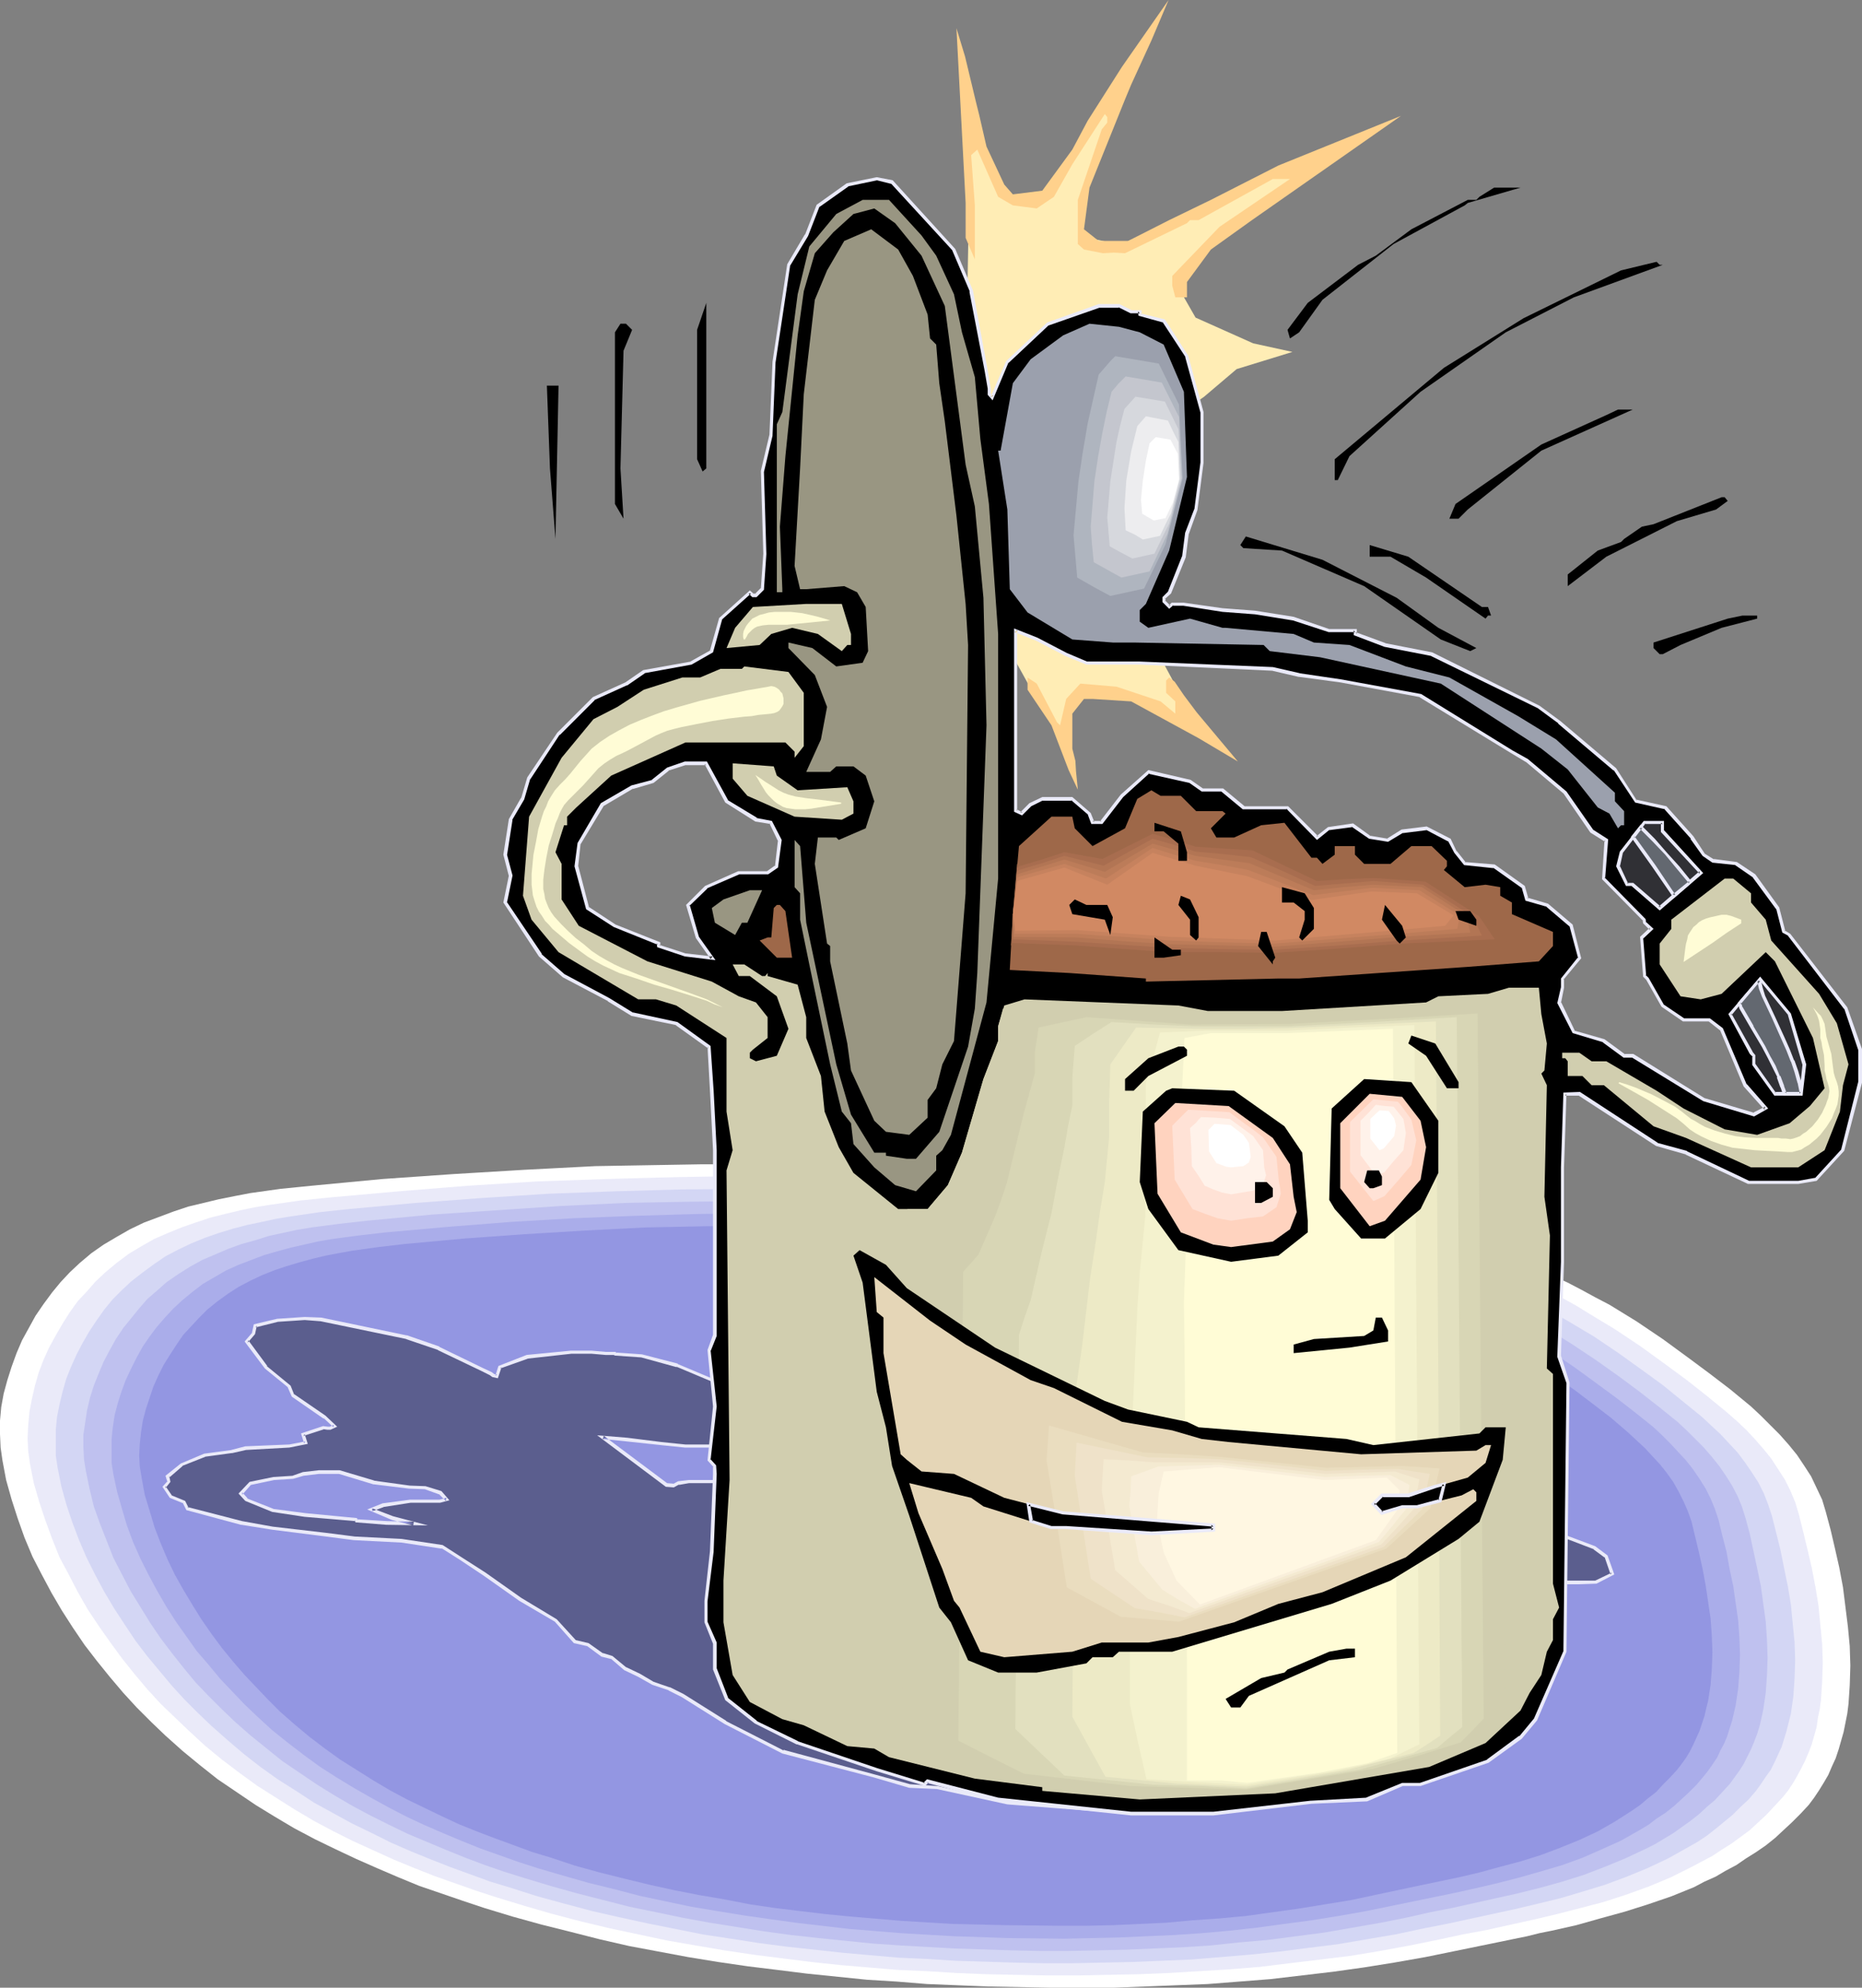
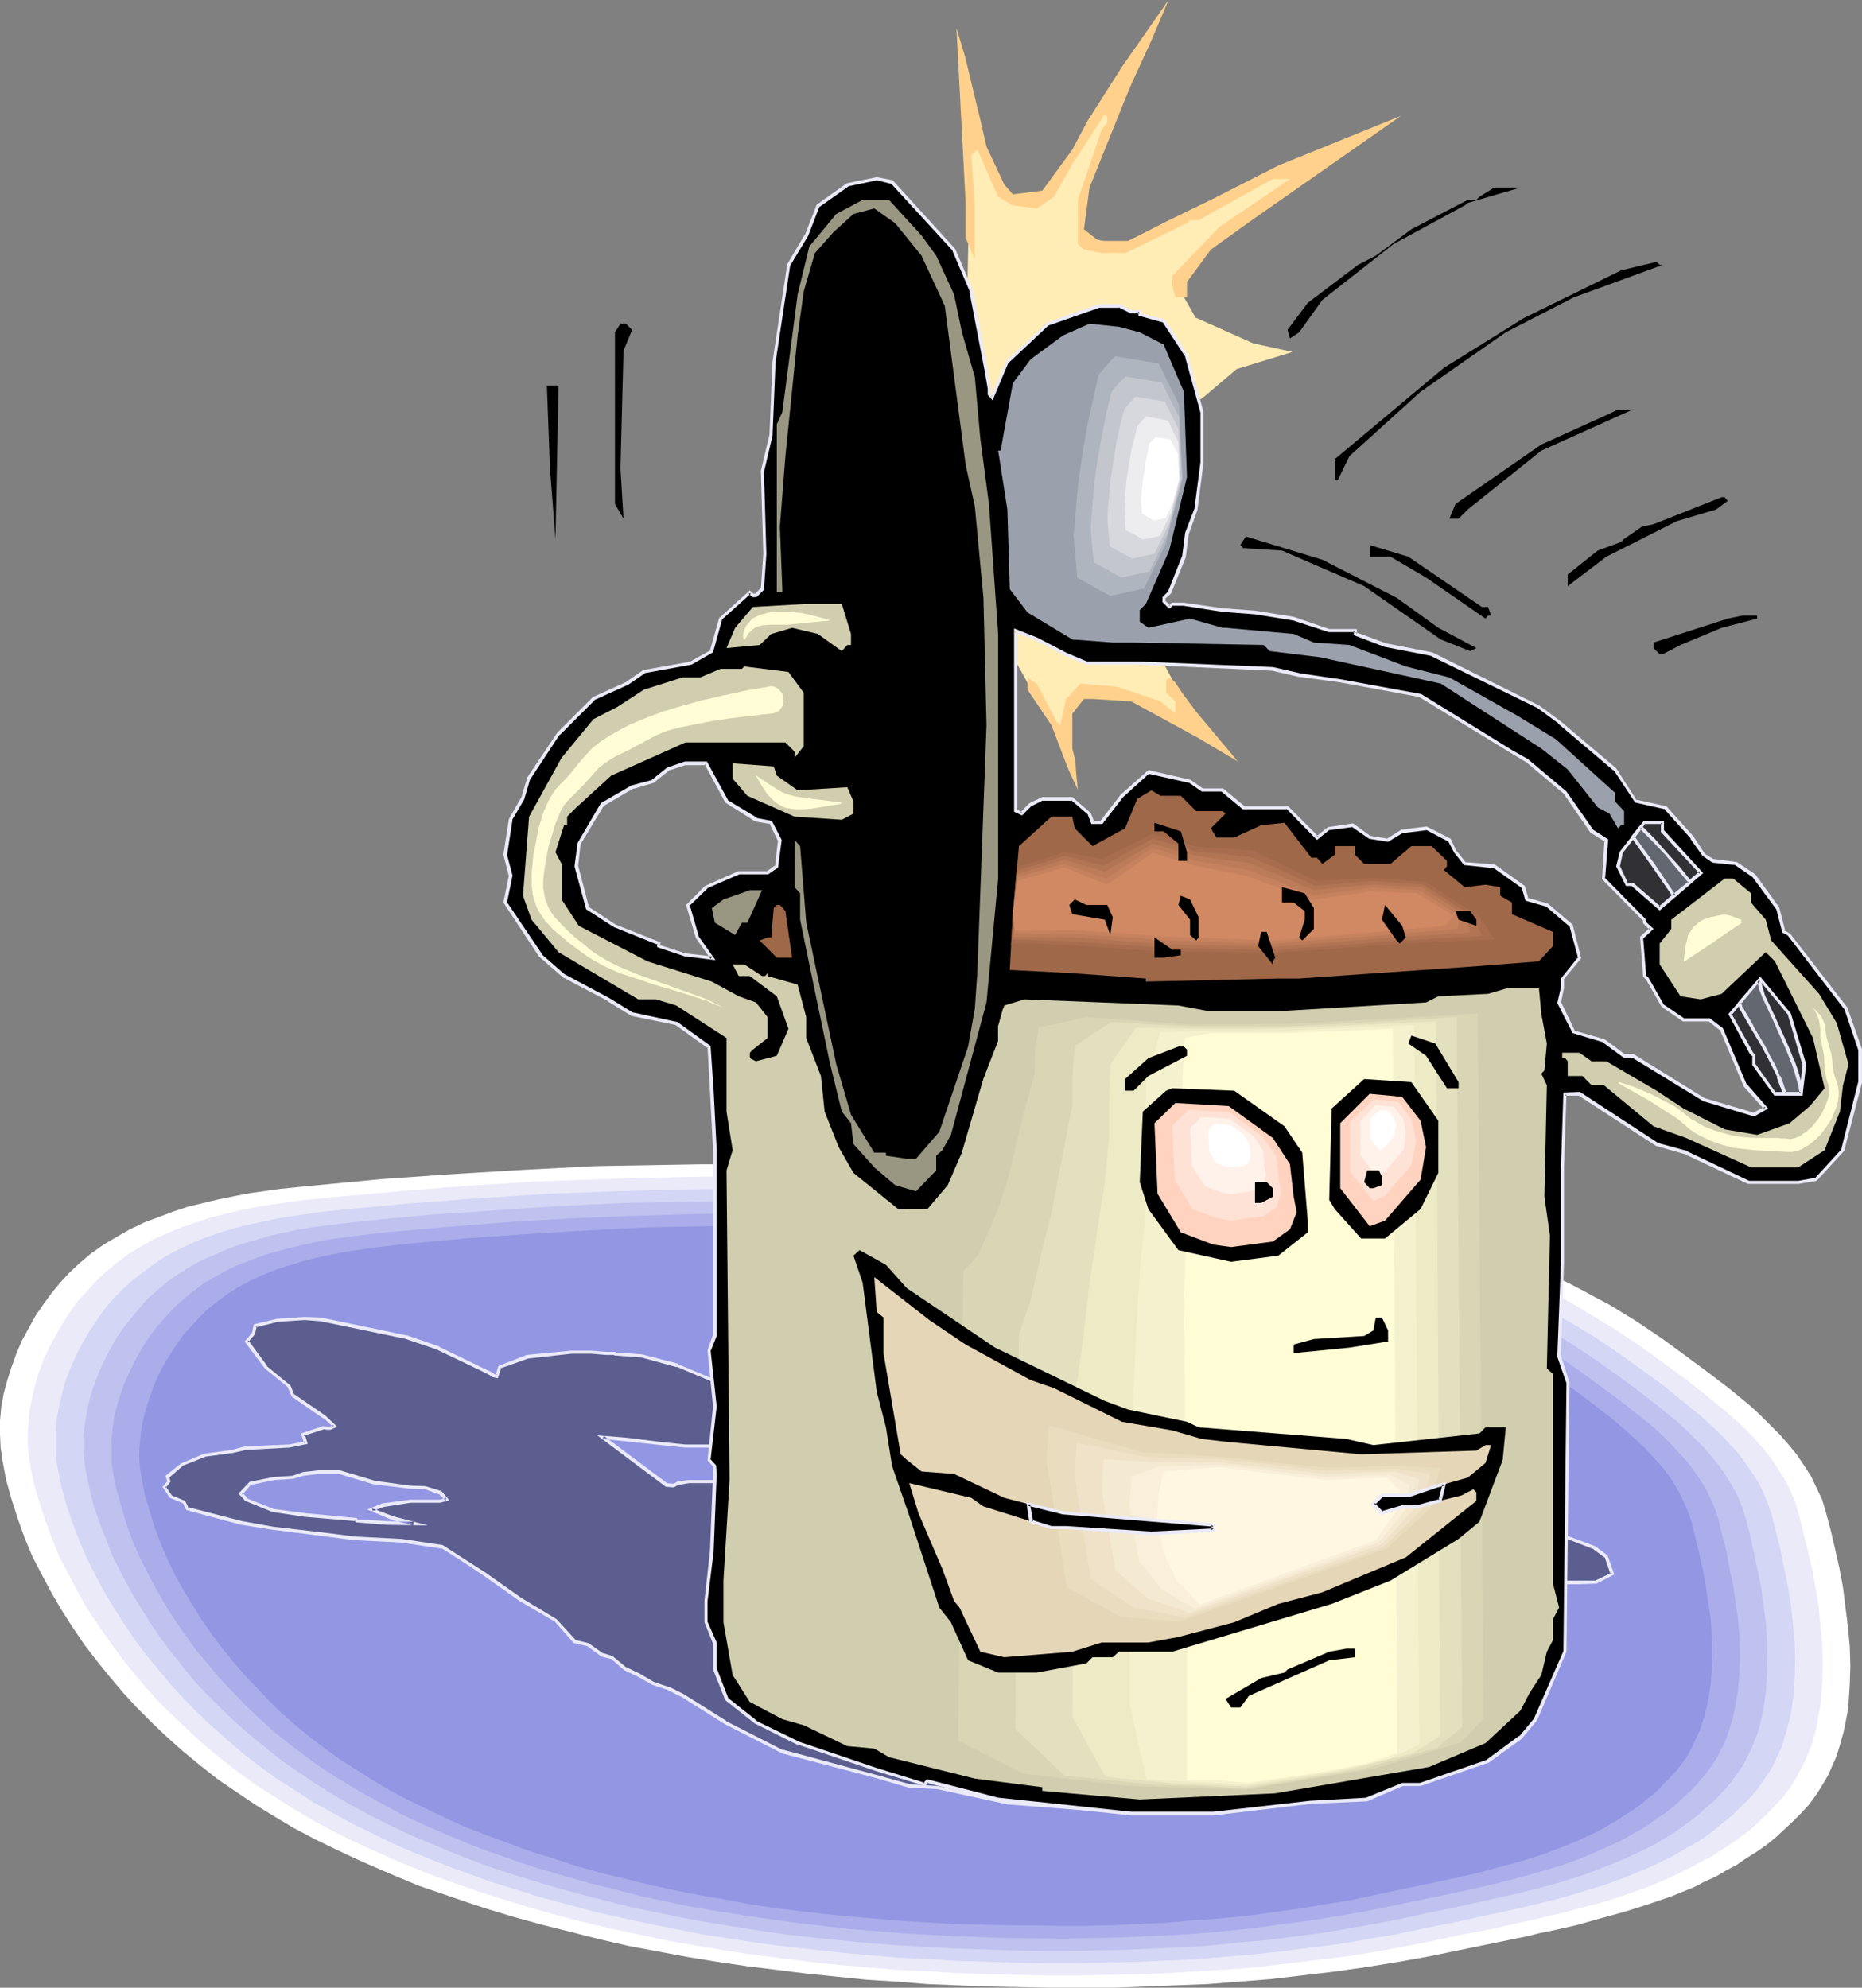
<svg xmlns="http://www.w3.org/2000/svg" xmlns:ns1="http://sodipodi.sourceforge.net/DTD/sodipodi-0.dtd" xmlns:ns2="http://www.inkscape.org/namespaces/inkscape" version="1.0" width="129.852mm" height="138.609mm" id="svg101" ns1:docname="Chow Time.wmf">
  <rect width="100%" height="100%" fill="#808080" stroke="none" />
  <ns1:namedview id="namedview101" pagecolor="#ffffff" bordercolor="#000000" borderopacity="0.25" ns2:showpageshadow="2" ns2:pageopacity="0.0" ns2:pagecheckerboard="0" ns2:deskcolor="#d1d1d1" ns2:document-units="mm" />
  <defs id="defs1">
    <pattern id="WMFhbasepattern" patternUnits="userSpaceOnUse" width="6" height="6" x="0" y="0" />
  </defs>
  <path style="fill:#ffffff;fill-opacity:1;fill-rule:evenodd;stroke:none" d="M 0.646,384.91 0.162,381.516 0,377.961 v -3.555 l 0.323,-3.555 0.646,-3.555 0.97,-3.555 1.131,-3.555 1.293,-3.555 1.454,-3.393 1.778,-3.232 1.778,-3.232 2.101,-3.07 2.262,-3.07 2.262,-2.747 2.424,-2.585 2.586,-2.424 3.07,-2.585 3.232,-2.262 3.555,-2.101 3.394,-1.939 3.717,-1.778 3.878,-1.454 3.878,-1.454 3.878,-1.293 4.04,-0.97 4.04,-0.97 4.04,-0.808 4.202,-0.808 8.08,-1.131 8.08,-0.808 18.746,-1.778 18.584,-1.293 18.746,-1.131 18.746,-0.97 18.746,-0.323 9.373,-0.162 h 9.373 l 9.373,0.162 9.373,0.162 9.373,0.323 9.373,0.485 9.534,0.485 9.696,0.646 9.696,0.808 9.696,0.808 9.696,0.97 9.696,1.131 9.696,0.97 9.696,1.293 9.696,1.454 9.534,1.293 9.696,1.616 9.534,1.616 9.534,1.616 9.534,1.778 9.534,1.939 9.534,1.939 4.04,0.97 4.04,1.131 3.878,1.131 3.878,1.454 3.878,1.454 3.717,1.778 3.878,1.778 3.717,1.939 3.555,1.939 3.717,1.939 7.11,4.363 6.949,4.686 6.626,4.848 5.656,4.201 5.494,4.201 5.494,4.525 2.586,2.424 2.586,2.585 2.424,2.424 2.424,2.747 2.101,2.585 1.939,2.909 1.778,2.747 1.454,3.07 1.454,3.07 0.97,3.232 1.293,4.848 1.131,4.848 1.131,5.009 0.97,5.171 0.646,5.171 0.646,5.171 0.485,5.171 0.162,5.171 -0.162,5.171 -0.323,4.848 -0.323,2.585 -0.485,2.424 -0.485,2.424 -0.646,2.262 -0.646,2.262 -0.808,2.424 -0.97,2.101 -0.97,2.262 -1.131,1.939 -1.293,2.101 -1.293,1.939 -1.454,1.939 -2.101,2.262 -2.262,2.262 -2.262,2.101 -2.262,2.101 -2.424,1.939 -2.586,1.778 -2.586,1.616 -2.586,1.778 -2.747,1.454 -2.747,1.616 -2.909,1.293 -2.747,1.454 -5.979,2.424 -6.141,2.101 -6.141,1.939 -6.464,1.778 -6.302,1.778 -6.464,1.454 -3.232,0.646 -3.232,0.808 -6.302,1.293 -6.302,1.293 -6.302,1.293 -7.918,1.616 -8.242,1.454 -8.08,1.293 -8.08,1.131 -8.242,0.97 -8.242,0.97 -8.242,0.646 -8.242,0.646 -8.242,0.323 -8.242,0.323 -8.403,0.323 h -8.242 -8.242 l -8.242,-0.162 -8.242,-0.162 -8.242,-0.323 -7.918,-0.323 -7.918,-0.646 -7.918,-0.485 -7.918,-0.808 -7.918,-0.808 -7.757,-0.97 -7.918,-0.97 -7.757,-1.131 -7.918,-1.293 -7.757,-1.454 -7.757,-1.454 -7.757,-1.778 -7.595,-1.939 -7.757,-1.939 -7.595,-2.101 -7.434,-2.262 -5.818,-1.939 -5.656,-1.939 -5.656,-1.939 -5.494,-2.262 -5.656,-2.424 -5.494,-2.424 -5.494,-2.585 -5.333,-2.585 -5.494,-2.909 -5.171,-3.07 -5.01,-3.07 -5.01,-3.393 -5.01,-3.393 -4.686,-3.717 -4.525,-3.717 -4.525,-4.04 -3.717,-3.555 -3.878,-3.878 -3.555,-3.878 -3.555,-4.201 -3.394,-4.201 -3.232,-4.201 -3.07,-4.525 -2.909,-4.525 -2.747,-4.686 -2.586,-4.848 -2.424,-4.686 -2.101,-5.009 -1.778,-5.009 -1.616,-5.009 -1.454,-5.171 z" id="path1" />
  <path style="fill:#eaeaf9;fill-opacity:1;fill-rule:evenodd;stroke:none" d="m 7.918,385.879 -0.485,-3.393 -0.162,-3.393 0.162,-3.393 0.323,-3.555 0.646,-3.393 0.808,-3.555 0.97,-3.393 1.293,-3.393 1.454,-3.232 1.778,-3.232 1.778,-3.07 1.939,-3.07 2.101,-2.909 2.424,-2.585 2.262,-2.585 2.586,-2.424 2.909,-2.424 3.232,-2.424 3.232,-1.939 3.394,-1.939 3.717,-1.616 3.555,-1.454 3.717,-1.293 3.878,-1.293 3.878,-0.97 4.04,-0.97 3.878,-0.808 4.04,-0.646 7.918,-1.131 7.918,-0.808 18.099,-1.616 18.099,-1.454 18.099,-1.131 18.261,-0.646 18.099,-0.485 9.05,-0.162 h 9.211 l 9.05,0.162 9.05,0.162 9.05,0.323 9.05,0.485 9.534,0.485 9.373,0.646 9.373,0.646 9.373,0.808 18.746,1.939 18.746,2.262 9.373,1.454 9.373,1.293 9.373,1.454 9.373,1.616 9.211,1.616 18.584,3.555 9.211,1.939 3.878,0.808 3.717,1.131 3.878,1.293 3.717,1.293 3.717,1.454 3.717,1.616 3.555,1.778 3.717,1.778 3.555,1.939 3.394,2.101 6.949,4.201 6.787,4.525 6.464,4.686 5.494,4.04 5.333,4.201 5.333,4.363 2.586,2.262 2.586,2.424 2.262,2.424 2.262,2.585 2.101,2.585 1.778,2.747 1.778,2.747 1.454,2.909 1.293,3.07 0.97,3.232 1.131,4.525 1.131,4.686 1.131,4.848 0.97,5.009 0.808,5.009 0.485,5.009 0.485,5.009 0.162,5.009 -0.162,5.009 -0.323,4.848 -0.323,2.424 -0.485,2.262 -0.323,2.424 -0.646,2.262 -0.646,2.262 -0.808,2.101 -0.97,2.262 -0.97,1.939 -1.131,2.101 -1.131,1.939 -1.293,1.939 -1.454,1.778 -2.101,2.262 -2.101,2.262 -2.101,1.939 -2.262,2.101 -2.424,1.778 -2.424,1.778 -2.586,1.616 -2.424,1.616 -5.494,2.909 -5.494,2.747 -5.818,2.424 -5.818,2.101 -5.979,1.939 -6.141,1.616 -6.302,1.616 -6.141,1.454 -12.443,2.747 -6.141,1.131 -5.979,1.293 -7.918,1.616 -7.918,1.454 -7.757,1.293 -7.918,0.97 -8.08,0.97 -7.918,0.97 -7.918,0.646 -8.08,0.485 -8.08,0.485 -7.918,0.323 -8.08,0.162 -7.918,0.162 h -8.08 l -8.08,-0.162 -7.918,-0.162 -7.918,-0.323 -7.757,-0.485 -7.595,-0.323 -7.757,-0.646 -7.595,-0.646 -7.595,-0.808 -7.757,-0.97 -7.595,-0.97 -7.595,-1.131 -7.595,-1.293 -7.434,-1.293 -7.595,-1.616 -7.595,-1.616 -7.434,-1.778 -7.434,-1.939 -7.272,-2.101 -7.434,-2.262 -5.494,-1.778 -5.494,-1.939 -5.494,-1.939 -5.333,-2.101 -5.494,-2.262 -5.333,-2.424 -5.333,-2.424 -5.171,-2.585 -5.171,-2.747 -5.171,-3.07 -4.848,-3.07 -4.848,-3.07 -4.686,-3.393 -4.686,-3.555 -4.525,-3.717 -4.202,-3.878 -3.717,-3.555 -3.717,-3.555 -3.555,-3.878 -3.394,-4.04 -3.232,-4.04 -3.07,-4.201 -3.07,-4.363 -2.909,-4.363 -2.586,-4.525 -2.424,-4.686 -2.424,-4.525 -1.939,-4.848 -1.778,-4.848 -1.616,-4.848 -1.454,-5.009 z" id="path2" />
  <path style="fill:#d3d6f4;fill-opacity:1;fill-rule:evenodd;stroke:none" d="m 15.19,386.849 -0.485,-3.232 v -3.393 -3.393 l 0.323,-3.393 0.646,-3.232 0.808,-3.393 0.97,-3.393 1.293,-3.232 1.454,-3.232 1.616,-3.07 1.778,-3.07 1.939,-2.909 1.939,-2.747 2.262,-2.747 2.424,-2.424 2.424,-2.262 2.909,-2.262 3.07,-2.262 3.07,-2.101 3.394,-1.778 3.394,-1.616 3.555,-1.454 3.717,-1.293 3.717,-1.131 3.717,-0.97 3.878,-0.808 3.717,-0.808 3.878,-0.646 7.757,-1.131 7.595,-0.808 17.614,-1.616 17.453,-1.293 17.614,-1.131 17.614,-0.646 17.614,-0.485 17.614,-0.162 8.888,0.162 8.726,0.162 8.726,0.323 8.888,0.323 9.05,0.646 9.05,0.646 18.261,1.454 18.099,1.939 18.261,2.101 18.099,2.585 18.099,2.909 9.05,1.616 8.888,1.778 9.05,1.778 8.888,1.778 3.717,0.97 3.878,0.97 3.555,1.131 3.717,1.293 3.555,1.454 3.555,1.616 3.555,1.616 3.555,1.778 3.394,1.939 3.394,1.939 6.787,4.04 6.464,4.363 6.302,4.525 5.333,3.878 5.171,4.201 5.171,4.201 2.424,2.262 2.424,2.262 2.262,2.424 2.262,2.424 1.939,2.585 1.778,2.585 1.778,2.747 1.454,2.909 1.131,2.909 0.97,2.909 1.131,4.525 1.131,4.525 0.97,4.848 0.97,4.686 0.808,4.848 0.485,5.009 0.485,4.848 0.162,4.848 -0.162,4.848 -0.323,4.686 -0.323,2.262 -0.323,2.262 -1.131,4.525 -0.646,2.101 -0.646,2.101 -0.97,2.101 -0.97,2.101 -0.97,1.939 -1.293,1.778 -1.293,1.939 -1.293,1.778 -1.939,2.262 -2.101,1.939 -2.101,2.101 -4.525,3.717 -2.262,1.778 -2.424,1.616 -2.586,1.454 -2.586,1.454 -2.586,1.454 -5.494,2.585 -5.494,2.262 -5.656,2.101 -5.818,1.778 -5.979,1.778 -5.979,1.454 -6.141,1.454 -5.979,1.293 -5.979,1.293 -5.979,1.293 -5.818,1.131 -7.595,1.616 -7.595,1.293 -7.595,1.293 -7.757,0.97 -7.595,0.97 -7.757,0.808 -7.757,0.646 -7.757,0.646 -7.918,0.323 -7.595,0.323 -7.918,0.162 -7.757,0.162 h -7.757 l -7.757,-0.162 -15.514,-0.485 -7.434,-0.485 -7.434,-0.323 -7.434,-0.646 -7.272,-0.646 -7.434,-0.808 -7.434,-0.808 -7.434,-0.97 -7.272,-1.131 -7.434,-1.131 -7.272,-1.454 -7.272,-1.454 -7.434,-1.616 -7.11,-1.616 -7.272,-1.939 -7.11,-1.939 -7.11,-2.262 -5.333,-1.616 -5.333,-1.939 -5.333,-1.939 -5.333,-2.101 -5.171,-2.101 -5.171,-2.262 -5.171,-2.585 -5.01,-2.424 -5.01,-2.747 -5.01,-2.747 -4.686,-3.07 -4.848,-3.07 -4.525,-3.232 -4.363,-3.393 -4.363,-3.717 -4.202,-3.717 -3.555,-3.393 -3.555,-3.555 -3.394,-3.717 -3.232,-3.878 -3.232,-3.878 -3.07,-4.04 -2.909,-4.363 -2.747,-4.201 -2.586,-4.363 -2.424,-4.525 -2.262,-4.525 -1.939,-4.525 -1.778,-4.686 -1.616,-4.848 -1.293,-4.686 z" id="path3" />
  <path style="fill:#bfc1ef;fill-opacity:1;fill-rule:evenodd;stroke:none" d="m 22.624,387.657 -0.485,-3.07 -0.162,-3.232 v -3.232 l 0.485,-3.232 0.485,-3.232 0.808,-3.393 0.97,-3.07 1.293,-3.232 1.293,-3.07 1.616,-3.07 1.616,-2.909 1.939,-2.909 2.101,-2.585 2.101,-2.585 2.101,-2.424 2.424,-2.101 2.747,-2.424 3.07,-2.101 3.07,-1.939 3.232,-1.778 3.394,-1.454 3.394,-1.454 3.555,-1.293 3.555,-0.97 3.555,-1.131 3.717,-0.808 3.717,-0.808 3.878,-0.646 7.434,-0.97 7.272,-0.808 17.13,-1.616 16.968,-1.131 16.968,-1.131 16.968,-0.808 17.13,-0.323 17.13,-0.162 8.403,0.162 8.565,0.162 8.565,0.323 8.565,0.323 17.453,1.131 17.614,1.454 17.614,1.778 17.614,2.262 17.614,2.424 17.453,2.747 17.453,3.232 17.291,3.555 3.555,0.808 3.717,0.97 3.555,1.131 3.555,1.293 3.555,1.454 3.394,1.616 3.394,1.454 3.394,1.778 3.394,1.778 3.232,1.939 6.464,4.04 6.302,4.201 6.141,4.363 5.01,3.717 5.171,4.04 5.01,4.04 2.424,2.262 2.262,2.262 2.262,2.262 2.101,2.424 1.939,2.424 1.778,2.585 1.616,2.585 1.454,2.747 1.131,2.747 0.97,3.07 1.131,4.201 0.97,4.525 0.97,4.525 0.97,4.686 0.646,4.686 0.646,4.686 0.323,4.848 0.162,4.686 -0.162,4.525 -0.323,4.686 -0.646,4.363 -0.485,2.262 -0.485,2.101 -0.646,2.101 -0.808,2.101 -0.808,1.939 -0.97,1.939 -0.97,1.939 -1.131,1.778 -1.293,1.778 -1.293,1.778 -1.939,2.101 -1.939,2.101 -2.101,1.778 -2.101,1.939 -2.262,1.778 -2.262,1.616 -2.262,1.616 -2.424,1.454 -2.424,1.454 -2.586,1.293 -5.171,2.424 -5.494,2.262 -5.494,2.101 -5.656,1.778 -5.818,1.616 -5.818,1.454 -5.818,1.293 -11.635,2.585 -5.818,1.131 -5.656,1.293 -7.272,1.454 -7.434,1.293 -7.434,1.293 -7.434,0.97 -7.434,0.97 -7.434,0.646 -7.595,0.808 -7.434,0.485 -7.595,0.323 -7.434,0.323 -7.595,0.162 -7.434,0.162 h -7.595 l -7.434,-0.162 -15.029,-0.485 -14.382,-0.808 -7.11,-0.485 -14.382,-1.454 -7.272,-0.808 -7.11,-0.97 -7.11,-1.131 -7.11,-1.131 -7.11,-1.293 -6.949,-1.454 -7.11,-1.454 -6.949,-1.778 -6.949,-1.778 -6.949,-1.939 -6.949,-2.101 -5.171,-1.616 -5.171,-1.778 -5.171,-1.939 -5.171,-2.101 -5.01,-2.101 -5.01,-2.101 -5.01,-2.424 -4.848,-2.424 -4.848,-2.585 -4.686,-2.747 -4.686,-2.909 -4.525,-3.07 -4.525,-3.07 -4.202,-3.393 -4.202,-3.393 -4.04,-3.555 -3.555,-3.393 -3.394,-3.393 -3.394,-3.555 -3.07,-3.717 -3.07,-3.878 -3.07,-4.04 -2.747,-4.04 -2.586,-4.201 -2.586,-4.201 -2.262,-4.363 -2.262,-4.363 -1.778,-4.525 -1.778,-4.525 -1.616,-4.525 -1.131,-4.686 z" id="path4" />
  <path style="fill:#aaadea;fill-opacity:1;fill-rule:evenodd;stroke:none" d="m 29.896,388.626 -0.485,-3.07 v -3.07 -3.232 l 0.323,-3.07 0.485,-3.232 0.808,-3.07 0.97,-3.07 1.131,-3.07 1.454,-3.07 1.454,-2.909 1.616,-2.909 1.778,-2.585 1.939,-2.585 2.101,-2.424 2.262,-2.424 2.262,-2.101 2.747,-2.262 2.747,-2.101 3.07,-1.778 3.07,-1.778 3.232,-1.454 3.394,-1.293 3.394,-1.293 3.394,-0.97 3.555,-0.97 3.555,-0.808 3.555,-0.808 3.717,-0.646 7.272,-0.97 7.11,-0.808 16.322,-1.454 16.483,-1.293 16.483,-0.97 16.483,-0.646 16.483,-0.485 16.483,-0.162 16.483,0.323 8.242,0.323 8.242,0.323 16.968,1.131 17.13,1.293 16.968,1.778 16.968,2.101 17.13,2.424 16.806,2.747 16.968,3.232 16.645,3.232 3.555,0.97 3.555,0.97 3.394,0.97 3.394,1.293 3.394,1.293 3.394,1.616 3.232,1.454 3.394,1.616 3.07,1.778 3.232,1.778 6.302,3.878 5.979,4.04 5.979,4.363 4.848,3.555 5.01,3.878 4.848,3.878 2.262,2.101 2.262,2.262 2.101,2.262 2.101,2.262 1.778,2.262 1.778,2.585 1.616,2.585 1.293,2.585 1.131,2.747 0.97,2.909 0.97,4.04 1.131,4.363 0.808,4.525 0.97,4.525 0.646,4.525 0.646,4.525 0.323,4.525 0.162,4.525 -0.162,4.525 -0.323,4.363 -0.646,4.363 -0.485,2.101 -0.485,2.101 -0.646,1.939 -0.646,2.101 -0.808,1.939 -0.97,1.778 -0.808,1.778 -1.293,1.939 -1.131,1.616 -1.293,1.616 -1.778,2.101 -1.939,1.939 -2.101,1.939 -1.939,1.778 -2.262,1.778 -2.262,1.454 -2.101,1.616 -2.424,1.454 -4.848,2.747 -5.01,2.262 -5.171,2.262 -5.333,1.939 -5.494,1.616 -5.656,1.616 -5.656,1.454 -5.494,1.293 -5.818,1.293 -5.494,1.131 -10.989,2.262 -7.11,1.454 -7.272,1.293 -7.11,1.131 -7.272,0.97 -7.11,0.97 -7.272,0.808 -7.272,0.646 -7.272,0.485 -7.272,0.323 -7.11,0.323 -14.544,0.323 -14.706,-0.162 -14.382,-0.485 -13.898,-0.808 -13.898,-1.131 -6.949,-0.808 -6.949,-0.808 -6.949,-0.97 -6.787,-0.97 -6.949,-1.131 -6.787,-1.131 -6.949,-1.454 -6.787,-1.454 -6.787,-1.778 -6.626,-1.616 -6.787,-1.939 -6.626,-1.939 -5.01,-1.616 -5.01,-1.778 -5.01,-1.778 -4.848,-1.939 -5.01,-2.101 -4.848,-2.101 -4.848,-2.262 -4.686,-2.424 -4.686,-2.585 -4.525,-2.585 -4.525,-2.747 -4.525,-2.909 -4.202,-3.07 -4.202,-3.232 -4.04,-3.232 -3.878,-3.555 -3.394,-3.232 -3.232,-3.393 -3.232,-3.393 -3.07,-3.717 -3.07,-3.555 -2.747,-3.878 -2.747,-3.878 -2.586,-4.04 -2.424,-4.201 -2.262,-4.201 -2.101,-4.201 -1.939,-4.363 -1.616,-4.363 -1.293,-4.363 -1.293,-4.525 z" id="path5" />
  <path style="fill:#9396e2;fill-opacity:1;fill-rule:evenodd;stroke:none" d="m 37.33,389.434 -0.485,-2.909 -0.162,-2.909 0.162,-3.07 0.323,-3.07 0.485,-3.07 0.808,-3.07 0.97,-2.909 0.97,-2.909 1.293,-2.909 1.454,-2.909 1.616,-2.585 1.778,-2.747 1.778,-2.585 2.101,-2.262 2.101,-2.262 2.101,-2.101 2.586,-2.101 2.909,-2.101 2.747,-1.778 3.07,-1.616 3.07,-1.454 3.232,-1.293 3.394,-1.131 3.232,-0.97 3.555,-0.97 3.394,-0.808 3.394,-0.646 3.555,-0.646 6.949,-0.97 6.949,-0.808 15.837,-1.454 15.837,-1.131 15.998,-0.97 15.837,-0.808 15.998,-0.323 h 15.837 l 15.998,0.162 7.918,0.323 7.918,0.323 16.483,0.97 16.483,1.454 16.483,1.616 16.483,2.101 16.322,2.262 16.322,2.747 16.322,2.909 16.16,3.393 3.394,0.646 3.394,0.97 3.394,1.131 3.232,1.131 3.232,1.293 3.232,1.454 3.232,1.454 3.232,1.616 6.141,3.393 5.979,3.717 5.818,4.04 5.818,4.04 4.686,3.555 4.848,3.717 4.525,3.878 2.262,2.101 2.262,2.101 1.939,2.101 2.101,2.262 1.778,2.262 1.616,2.262 1.454,2.585 1.293,2.585 1.131,2.585 0.97,2.747 0.97,4.04 0.97,4.04 0.97,4.363 0.808,4.363 0.646,4.363 0.646,4.363 0.323,4.525 0.162,4.363 -0.162,4.363 -0.323,4.201 -0.646,4.201 -0.485,1.939 -0.485,2.101 -0.646,1.939 -0.646,1.939 -0.808,1.778 -0.808,1.778 -0.97,1.939 -0.97,1.616 -1.293,1.778 -1.131,1.454 -1.939,2.101 -1.778,1.778 -1.778,1.939 -2.101,1.616 -2.101,1.778 -2.101,1.454 -2.262,1.454 -2.262,1.454 -4.525,2.585 -4.848,2.262 -5.171,2.101 -5.171,1.939 -5.171,1.616 -5.494,1.454 -5.333,1.454 -5.494,1.293 -10.827,2.262 -5.333,1.131 -5.333,1.131 -6.787,1.454 -6.949,1.131 -6.949,1.131 -6.949,0.97 -6.949,0.97 -6.949,0.646 -7.11,0.485 -6.949,0.646 -7.11,0.323 -6.949,0.323 -7.11,0.162 h -6.949 l -14.059,-0.162 -14.059,-0.323 -13.413,-0.808 -13.413,-1.131 -6.626,-0.646 -6.787,-0.808 -6.626,-0.808 -6.626,-0.97 -6.626,-1.293 -6.626,-1.131 -6.626,-1.293 -6.626,-1.454 -6.626,-1.616 -6.464,-1.616 -6.464,-1.778 -6.302,-2.101 -4.848,-1.454 -4.848,-1.778 -4.848,-1.778 -4.686,-1.778 -4.848,-1.939 -4.525,-2.101 -4.686,-2.262 -4.686,-2.262 -4.525,-2.424 -4.363,-2.585 -4.363,-2.747 -4.363,-2.747 -4.04,-2.909 -4.04,-3.07 -3.878,-3.232 -3.878,-3.393 -3.232,-3.232 -3.07,-3.232 -3.07,-3.232 -3.07,-3.555 -2.909,-3.555 -2.747,-3.717 -2.586,-3.717 -2.424,-3.878 -2.424,-4.04 -2.262,-4.04 -1.939,-4.04 -1.778,-4.201 -1.616,-4.201 -1.293,-4.363 -1.293,-4.201 z" id="path6" />
  <path style="fill:#5b5e8e;fill-opacity:1;fill-rule:evenodd;stroke:none" d="m 98.576,390.727 -9.05,-2.747 h -5.494 l -4.04,0.485 -2.747,0.97 -5.01,0.162 -6.302,1.293 -2.424,2.747 1.454,1.616 6.787,2.909 8.726,1.131 13.251,1.293 0.323,0.162 7.757,0.646 7.272,0.162 -5.656,-1.454 -5.494,-2.262 3.07,-1.131 7.272,-0.97 h 7.757 l 1.778,-0.485 -1.778,-1.778 -3.878,-1.293 -4.363,-0.323 z m 8.565,-38.297 8.565,2.909 11.312,5.494 2.424,1.293 0.485,0.485 0.97,0.162 0.808,-2.424 7.272,-2.747 11.474,-1.131 h 5.494 l 3.717,0.323 h 2.424 l 0.162,0.162 6.787,0.323 9.534,2.585 9.211,3.878 4.525,3.393 2.909,3.393 -0.323,1.616 1.454,1.616 -0.485,2.424 -0.97,0.485 0.162,0.162 2.101,0.485 0.485,-0.323 h 3.232 l 10.666,0.485 8.888,0.162 10.504,0.485 10.504,0.808 h 6.949 l 0.323,0.162 8.726,0.808 13.251,0.646 32.966,3.555 6.949,1.131 19.069,3.232 8.565,2.262 8.242,0.485 9.858,2.101 4.686,1.131 2.909,0.323 6.464,0.323 5.818,0.808 9.211,2.262 3.717,1.616 1.778,0.162 21.654,5.009 7.757,2.909 3.07,2.262 1.616,4.686 -4.202,2.101 -4.525,0.162 h -13.09 l -19.069,-1.939 -8.726,-0.646 L 350.51,411.087 h -3.878 l 6.141,5.009 8.726,6.464 7.918,6.625 4.848,1.778 24.24,18.583 -1.616,4.848 -2.262,1.131 -6.302,1.778 -15.675,1.454 h -4.686 l -7.918,1.131 -14.544,0.162 -20.2,16.159 -24.402,1.616 -35.39,-2.747 -18.584,-4.04 -7.272,-0.323 -9.211,-2.747 -24.078,-6.302 -15.19,-7.595 -7.11,-4.525 -4.04,-2.585 -3.555,-1.778 -4.363,-1.616 -3.555,-1.939 -3.717,-1.778 -3.555,-3.07 -2.586,-0.646 -3.717,-2.585 -3.394,-0.808 -5.01,-5.656 -9.534,-5.494 -9.211,-6.787 -6.302,-4.04 -4.848,-3.07 -10.827,-1.616 -12.605,-0.646 -7.434,-0.97 -14.059,-1.616 -8.08,-1.454 -14.221,-3.717 -0.97,-1.778 -3.394,-1.454 -1.778,-2.585 1.293,-1.293 -0.323,-1.454 3.555,-3.07 6.141,-2.424 7.11,-0.97 3.555,-0.97 11.635,-0.485 4.363,-0.97 -0.808,-2.101 5.494,-1.939 0.97,0.162 h 0.808 l 1.131,-0.323 -2.586,-2.585 -8.403,-5.656 -0.97,-2.424 -6.141,-5.009 -5.171,-6.787 1.939,-2.101 0.323,-2.101 5.818,-1.454 7.272,-0.323 4.202,0.162 z m 67.226,28.117 -9.211,-1.131 -6.302,-0.485 16.806,12.443 1.778,0.162 1.454,-0.646 2.747,-0.323 h 7.757 l 5.979,0.97 1.454,0.646 h 2.424 l 2.909,-1.939 4.848,-1.454 11.797,0.646 3.878,0.485 h 5.494 l 7.11,1.293 h 11.635 l 10.504,2.101 2.262,-0.646 5.979,-0.323 5.656,0.97 5.01,0.162 3.07,-0.808 h 5.979 l 7.272,0.808 2.747,0.808 3.394,0.808 7.918,0.162 9.696,1.454 2.101,0.808 5.979,0.323 8.08,1.454 5.333,2.262 -2.747,1.454 0.808,0.646 0.646,0.97 6.626,2.101 8.565,0.646 6.787,0.97 h 2.424 l 22.624,3.07 14.706,0.97 2.586,-0.323 -7.595,-1.616 -11.474,-4.04 -4.04,-0.485 h -6.949 l -6.787,-0.97 -6.464,-1.939 -0.97,-0.162 -4.363,-2.747 1.616,-0.646 -2.262,-0.323 -0.162,-0.323 -14.706,-2.747 -2.909,-2.585 -4.686,-0.808 -10.504,-2.585 -13.09,-2.262 -4.686,-0.646 -29.411,-3.878 -22.462,-0.97 -11.312,-0.323 -7.595,-0.485 -35.552,-0.323 H 180.507 Z" id="path7" />
  <path style="fill:#eaeaf9;fill-opacity:1;fill-rule:evenodd;stroke:none" d="m 98.576,390.242 h 0.162 l -9.211,-2.747 h -5.494 l -4.202,0.485 -2.747,0.97 h 0.162 l -5.01,0.323 h -0.162 l -6.302,1.293 -2.909,3.07 1.778,1.939 7.11,2.909 8.565,1.293 13.413,1.131 -0.323,-0.162 0.323,0.485 8.08,0.646 v 0 l 10.989,0.162 -9.211,-2.424 v 0 l -5.494,-2.101 v 0.808 l 3.07,-1.131 h -0.162 l 7.272,-1.131 v 0 h 7.757 l 2.424,-0.646 -2.101,-2.424 -4.202,-1.293 -4.363,-0.162 h 0.162 l -9.373,-1.293 v 0.97 l 9.211,1.131 v 0 l 4.363,0.162 h -0.162 l 4.04,1.454 -0.323,-0.162 1.778,1.778 0.162,-0.808 -1.778,0.485 h 0.162 -7.757 -0.162 l -7.272,0.97 -4.04,1.616 6.464,2.747 v 0 l 5.656,1.454 0.162,-0.97 -7.272,-0.162 h 0.162 l -7.918,-0.485 0.323,0.162 -0.323,-0.485 -13.574,-1.293 -8.565,-1.131 h 0.162 l -6.949,-2.747 h 0.162 l -1.454,-1.616 v 0.646 l 2.424,-2.747 -0.162,0.162 6.141,-1.293 v 0 l 5.01,-0.323 2.747,-0.808 v 0 l 4.04,-0.485 v 0 h 5.494 -0.162 l 9.05,2.747 h 0.162 z" id="path8" />
  <path style="fill:#eaeaf9;fill-opacity:1;fill-rule:evenodd;stroke:none" d="m 107.141,352.915 h -0.162 l 8.565,2.909 h -0.162 l 11.474,5.494 2.262,1.131 v 0 l 0.646,0.485 1.454,0.323 0.97,-2.909 -0.323,0.323 7.272,-2.585 h -0.162 l 11.635,-1.293 h -0.162 5.494 v 0 l 3.717,0.323 h 2.424 -0.323 l 0.323,0.162 6.949,0.485 v 0 l 9.373,2.585 -0.162,-0.162 9.211,3.878 v 0 l 4.525,3.555 v -0.162 l 2.909,3.393 -0.162,-0.323 -0.323,1.778 1.616,1.778 -0.162,-0.485 -0.485,2.585 0.323,-0.323 -1.616,0.646 0.808,0.646 2.424,0.646 0.485,-0.323 h -0.162 3.232 l 10.666,0.323 8.888,0.323 10.504,0.323 v 0 l 10.342,0.808 h 7.11 -0.323 l 0.485,0.323 8.888,0.808 v 0 l 13.251,0.485 v 0 l 32.966,3.717 6.949,1.131 19.069,3.232 h -0.162 l 8.565,2.262 8.403,0.323 v 0 l 9.696,2.101 v 0 l 4.686,1.293 v 0 l 2.909,0.323 h 0.162 l 6.464,0.162 h -0.162 l 5.818,0.97 v 0 l 9.211,2.101 v 0 l 3.878,1.778 1.778,0.162 v 0 l 21.654,5.009 7.595,2.909 h -0.162 l 3.07,2.262 -0.162,-0.323 1.616,4.686 0.323,-0.485 -4.363,2.101 h 0.323 -4.525 -13.09 v 0 l -19.069,-1.939 -8.565,-0.646 -25.048,-3.393 h -5.01 l 6.949,5.817 v 0 l 8.726,6.625 v -0.162 l 8.08,6.787 4.848,1.778 h -0.162 l 24.24,18.583 -0.162,-0.646 -1.616,4.848 0.323,-0.162 -2.262,1.131 h 0.162 l -6.464,1.616 v 0 l -15.514,1.454 v 0 h -4.848 l -7.918,1.131 h 0.162 l -14.706,0.162 -20.2,16.321 0.162,-0.162 -24.402,1.778 v 0 l -35.39,-2.747 -18.422,-4.04 h -0.162 l -7.272,-0.485 h 0.162 l -9.373,-2.585 -23.917,-6.464 v 0.162 l -15.19,-7.756 h 0.162 l -11.312,-7.11 v 0 l -3.555,-1.778 h -0.162 l -4.202,-1.454 v 0 l -3.555,-2.101 -3.717,-1.778 0.162,0.162 -3.717,-3.07 -2.586,-0.808 0.162,0.162 -3.878,-2.747 -3.394,-0.808 0.162,0.162 -5.171,-5.656 -9.373,-5.656 -9.373,-6.625 -6.302,-4.04 -5.01,-3.232 -10.827,-1.616 v 0 l -12.605,-0.646 h 0.162 l -7.595,-0.97 -13.898,-1.616 -8.08,-1.454 v 0 l -14.382,-3.717 0.323,0.323 -0.97,-1.939 -3.555,-1.454 0.162,0.162 -1.778,-2.585 v 0.485 l 1.293,-1.616 -0.323,-1.616 v 0.485 l 3.555,-3.07 h -0.162 l 6.141,-2.424 h -0.162 l 7.11,-0.97 h 0.162 l 3.555,-0.808 h -0.162 l 11.635,-0.646 v 0 l 4.848,-0.97 -0.808,-2.585 -0.323,0.485 5.494,-1.778 h -0.323 l 1.131,0.162 h 0.808 l 1.778,-0.808 -2.909,-2.747 -0.162,-0.162 -8.242,-5.656 v 0.162 l -0.97,-2.424 -6.302,-5.171 h 0.162 l -5.01,-6.787 -0.162,0.646 1.939,-2.262 0.485,-2.262 -0.323,0.485 5.818,-1.454 h -0.162 l 7.272,-0.485 4.202,0.323 v 0 l 22.624,4.686 v -0.97 l -22.462,-4.686 h -0.162 l -4.202,-0.162 -7.272,0.485 -6.141,1.454 -0.485,2.262 0.162,-0.162 -2.101,2.424 5.333,7.11 6.141,5.009 -0.162,-0.162 1.131,2.585 8.403,5.817 v -0.162 l 2.586,2.424 v -0.646 l -0.97,0.485 h 0.162 -0.808 0.162 l -1.293,-0.162 -5.818,1.939 0.808,2.585 0.323,-0.485 -4.202,0.808 v 0 l -11.635,0.485 -3.717,0.97 h 0.162 l -7.272,0.97 -6.141,2.585 -4.04,3.232 0.485,1.616 0.162,-0.323 -1.454,1.616 1.939,2.909 3.555,1.454 -0.162,-0.162 0.97,1.939 14.382,3.878 h 0.162 l 8.08,1.293 14.059,1.778 7.434,0.97 v 0 l 12.605,0.646 v 0 l 10.666,1.616 -0.162,-0.162 4.848,3.07 6.302,4.201 9.373,6.625 9.373,5.494 v 0 l 5.01,5.656 3.555,0.808 v 0 l 3.717,2.747 2.586,0.646 -0.162,-0.162 3.555,3.07 3.717,1.778 3.717,2.101 4.363,1.454 h -0.162 l 3.555,1.778 v 0 l 11.312,7.11 v 0 l 15.19,7.756 24.078,6.302 9.373,2.747 7.272,0.323 v 0 l 18.584,4.04 35.229,2.747 h 0.162 l 24.725,-1.778 20.2,-16.159 -0.323,0.162 14.544,-0.162 v 0 l 7.918,-1.131 v 0 h 4.686 v 0 l 15.675,-1.616 h 0.162 l 6.464,-1.616 2.262,-1.454 1.778,-5.171 -24.563,-18.745 -4.848,-1.939 0.162,0.162 -8.08,-6.625 v 0 l -8.726,-6.625 v 0.162 l -5.979,-5.009 -0.323,0.646 h 3.878 -0.162 l 25.048,3.555 8.565,0.646 19.069,1.939 h 0.162 13.09 l 4.525,-0.162 4.686,-2.424 -1.778,-5.009 -3.232,-2.424 -7.757,-2.909 -21.654,-5.171 v 0 l -1.778,-0.162 0.162,0.162 -3.878,-1.778 -9.211,-2.262 h -0.162 l -5.818,-0.808 v 0 l -6.464,-0.323 v 0 l -2.909,-0.323 v 0 l -4.525,-1.131 h -0.162 l -9.696,-2.101 h -0.162 l -8.242,-0.485 v 0 l -8.403,-2.262 h -0.162 l -18.907,-3.232 -7.11,-1.131 -32.966,-3.555 v 0 l -13.251,-0.646 h 0.162 l -8.888,-0.808 0.162,0.162 -0.485,-0.323 h -6.949 v 0 l -10.342,-0.808 h -0.162 l -10.504,-0.485 -8.888,-0.162 -10.666,-0.485 h -3.394 l -0.485,0.323 h 0.323 l -2.262,-0.485 0.323,0.162 -0.162,-0.162 -0.162,0.646 1.131,-0.485 0.646,-2.909 -1.616,-1.778 0.162,0.323 0.323,-1.778 -3.07,-3.555 -4.686,-3.393 -9.211,-3.878 -0.162,-0.162 -9.373,-2.424 -6.949,-0.485 0.323,0.162 -0.323,-0.323 h -2.586 v 0 l -3.717,-0.323 v 0 h -5.494 v 0 l -11.635,1.131 -7.434,2.909 -0.808,2.585 0.485,-0.323 -0.97,-0.162 h 0.162 l -0.646,-0.485 -2.424,-1.131 -11.312,-5.494 -0.162,-0.162 -8.403,-2.909 h -0.162 z" id="path9" />
  <path style="fill:#eaeaf9;fill-opacity:1;fill-rule:evenodd;stroke:none" d="m 174.366,380.062 -9.05,-1.131 -7.918,-0.646 18.099,13.574 2.101,0.162 1.454,-0.808 -0.162,0.162 2.747,-0.485 v 0 h 7.757 -0.162 l 5.979,1.131 v 0 l 1.616,0.485 h 2.586 l 3.07,-1.778 h -0.162 l 4.848,-1.616 h -0.162 l 11.797,0.646 v 0 l 3.878,0.646 h 5.494 v 0 l 6.949,1.131 h 11.797 v 0 l 10.504,2.101 2.262,-0.646 v 0 l 5.979,-0.162 h -0.162 l 5.818,0.808 v 0 l 5.171,0.323 3.07,-0.808 h -0.162 l 5.979,-0.162 h -0.162 l 7.434,0.97 h -0.162 l 2.747,0.646 3.555,0.808 7.918,0.323 v 0 l 9.696,1.454 v 0 l 1.939,0.646 5.979,0.485 8.242,1.454 h -0.162 l 5.333,2.101 v -0.646 l -3.232,1.778 1.131,0.97 v -0.162 l 0.646,1.293 6.787,1.939 8.565,0.646 6.949,1.131 h 2.424 -0.162 l 22.786,3.07 v 0 l 14.706,0.97 5.01,-0.808 -10.019,-2.101 h 0.162 l -11.474,-3.878 -4.202,-0.646 h -6.949 0.162 l -6.949,-0.97 h 0.162 l -6.464,-1.939 -0.97,-0.162 v 0 l -4.202,-2.585 -0.162,0.808 3.232,-1.131 -3.878,-0.808 0.162,0.162 -0.323,-0.323 -14.867,-2.909 0.323,0.162 -2.909,-2.747 -4.848,-0.646 v 0 l -10.504,-2.747 h -0.162 l -13.09,-2.101 -4.686,-0.646 -29.411,-3.878 v 0 l -22.462,-1.131 -11.312,-0.323 -7.595,-0.485 -35.552,-0.323 h -14.059 0.162 l -6.302,-0.646 -0.162,0.808 6.302,0.646 v 0 h 14.059 l 35.552,0.485 7.595,0.323 11.312,0.485 22.462,0.97 h -0.162 l 29.411,3.878 4.686,0.646 13.251,2.262 h -0.162 l 10.504,2.585 h 0.162 l 4.686,0.808 -0.323,-0.162 3.07,2.585 14.706,2.909 -0.162,-0.162 0.323,0.323 2.424,0.485 -0.162,-0.808 -2.424,0.808 5.171,3.232 0.97,0.323 6.464,1.778 h 0.162 l 6.787,1.131 v 0 h 6.949 v 0 l 4.04,0.485 h -0.162 l 11.474,4.04 h 0.162 l 7.434,1.616 v -0.97 l -2.424,0.323 v 0 l -14.706,-0.808 h 0.162 l -22.786,-3.232 v 0 h -2.424 0.162 l -6.949,-0.97 -8.565,-0.646 h 0.162 l -6.626,-1.939 0.162,0.162 -0.646,-1.131 -0.808,-0.646 v 0.646 l 3.394,-1.778 -6.141,-2.747 -8.242,-1.293 -5.818,-0.485 v 0 l -2.101,-0.808 -9.696,-1.454 h -0.162 l -7.918,-0.162 h 0.162 l -3.555,-0.808 -2.586,-0.808 h -0.162 l -7.272,-0.808 v 0 l -6.141,0.162 -3.07,0.646 h 0.162 l -5.01,-0.162 h 0.162 l -5.818,-0.97 -6.141,0.323 -2.262,0.646 h 0.323 l -10.504,-2.101 h -11.797 v 0 l -6.949,-1.293 h -0.162 -5.494 0.162 l -4.04,-0.485 v 0 l -11.797,-0.646 -5.01,1.616 -2.909,1.778 h 0.162 -2.424 0.162 l -1.616,-0.646 -5.979,-0.97 v 0 h -7.757 -0.162 l -2.747,0.323 -1.454,0.808 0.323,-0.162 -1.939,-0.162 h 0.162 l -16.645,-12.443 -0.323,0.808 6.302,0.646 9.05,0.97 z" id="path10" />
  <path style="fill:#ffedb5;fill-opacity:1;fill-rule:evenodd;stroke:none" d="m 255.005,75.301 0.646,-35.227 -0.646,-15.836 4.04,14.705 4.525,11.311 6.302,2.262 6.141,-1.616 8.565,-13.735 10.666,-12.443 -5.01,13.089 -5.171,13.574 -0.485,10.827 10.666,2.262 15.352,-6.787 24.402,-12.604 10.666,-0.485 -24.402,16.967 -9.534,11.958 -0.485,3.393 3.878,6.787 15.19,6.787 10.342,2.262 -14.706,4.525 -8.565,7.272 -10.666,7.433 -10.827,10.18 -1.131,21.007 3.394,12.443 6.141,14.705 12.443,23.269 -11.797,-6.787 -6.787,-3.393 -11.958,-1.616 -2.747,2.101 -2.424,8.564 1.778,9.049 -5.01,-11.311 -6.302,-9.049 -5.01,-9.049 -17.614,-49.285 z" id="path11" />
  <path style="fill:#ffd18c;fill-opacity:1;fill-rule:evenodd;stroke:none" d="m 298.152,22.3 -1.616,3.878 -9.373,23.269 -1.454,10.988 3.878,3.07 h 7.757 l 10.827,-5.494 10.989,-5.333 17.776,-9.049 12.766,-5.171 19.554,-7.918 -39.269,27.47 -10.827,7.756 -6.302,8.564 v 4.04 h -3.07 l -0.808,-3.07 v -2.585 l 12.443,-12.927 18.584,-12.604 h -4.525 l -19.554,10.827 h -2.262 l -0.808,0.808 -16.322,7.918 -2.909,-0.162 -2.909,0.162 -5.01,-0.97 -1.616,-1.454 V 52.679 l 6.302,-18.583 1.454,-1.778 V 30.864 l -0.646,-0.808 -8.565,13.25 -4.848,8.564 -4.525,3.07 -6.302,-0.808 -3.878,-2.262 -5.494,-12.443 -1.616,1.454 0.97,13.25 v 14.22 l -2.424,-5.656 V 53.487 l -2.424,-46.053 2.262,7.433 2.909,12.119 0.808,3.232 1.939,8.403 4.686,10.019 2.262,2.585 7.757,-0.97 7.918,-10.827 4.04,-7.595 9.05,-14.22 L 308.009,0 303.484,10.665 Z" id="path12" />
  <path style="fill:#000000;fill-opacity:1;fill-rule:evenodd;stroke:none" d="m 191.496,211.199 -5.333,-10.019 h -5.494 l -4.686,1.616 -3.878,3.07 -5.494,1.616 -7.918,4.525 -6.141,10.342 -0.646,5.979 3.07,10.988 7.11,4.686 11.474,4.686 v 0.646 l 7.11,2.424 6.949,0.646 -3.878,-5.332 -2.424,-8.564 4.848,-4.686 8.565,-3.878 h 7.595 l 2.424,-1.616 0.808,-6.948 -2.262,-4.525 -4.04,-0.808 z m 59.954,-145.432 4.525,10.988 4.04,20.845 0.646,4.848 v 1.454 l 0.808,0.808 4.04,-9.372 10.666,-10.019 13.413,-4.686 h 5.333 l 3.232,1.454 h 2.262 v 0.808 l 6.302,1.616 6.141,9.372 3.878,14.705 v 13.25 l -1.454,12.443 -2.424,6.302 -0.808,6.14 -3.878,9.372 -1.454,1.454 v 0.97 l 1.454,1.454 0.808,-0.808 h 3.07 l 10.181,1.616 8.565,0.646 10.181,1.616 9.373,3.07 h 6.787 v 0.97 l 7.918,2.909 12.282,2.424 28.28,13.897 5.333,4.04 14.706,12.443 5.494,8.403 7.757,1.616 7.11,7.918 3.07,4.525 2.424,1.616 6.141,0.808 4.686,3.07 6.141,8.564 1.616,6.302 1.616,0.808 14.706,19.391 3.878,10.827 v 8.564 l -4.525,17.937 -7.11,7.756 -4.686,0.646 h -13.09 l -16.483,-7.756 -7.757,-2.262 -20.362,-13.25 h -3.717 l -0.808,19.391 v 24.885 l -0.808,24.885 2.262,6.948 -0.646,70.938 -7.918,17.775 -3.878,4.848 -8.565,6.14 -17.776,6.14 h -4.848 l -9.211,4.04 -14.706,0.808 -25.856,2.909 h -21.654 l -35.067,-3.717 -18.584,-4.848 -0.808,0.808 -12.605,-3.717 -20.846,-7.11 -10.989,-5.494 -7.757,-6.14 -3.07,-7.756 v -7.11 l -2.262,-5.332 v -5.656 l 1.454,-13.089 0.808,-20.36 v -2.101 l -1.616,-1.616 1.616,-14.058 -1.616,-14.866 1.616,-3.717 v -48.962 l -0.808,-15.674 -0.808,-11.635 -8.565,-6.14 -11.635,-2.424 -6.141,-3.878 -11.797,-6.14 -6.302,-5.494 -9.211,-13.897 1.454,-7.11 -1.454,-5.494 1.454,-9.211 3.232,-5.494 1.616,-5.332 7.757,-11.796 9.211,-9.211 8.565,-4.04 4.686,-3.07 12.443,-2.424 5.494,-3.07 2.262,-8.564 7.757,-6.948 0.808,0.808 h 0.808 l 1.616,-1.616 0.808,-9.372 -0.808,-21.653 2.424,-9.534 0.646,-19.391 3.878,-25.531 4.686,-7.756 3.07,-7.918 7.757,-5.494 7.757,-1.454 4.04,0.808 z m 29.573,106.65 -7.757,-3.878 -5.656,-2.424 v 47.669 l 1.616,0.646 2.424,-2.424 3.07,-1.454 h 7.918 l 4.525,3.878 0.808,2.424 h 2.424 l 5.333,-7.11 6.949,-6.302 10.989,2.424 3.07,2.424 h 5.494 l 5.494,4.525 h 11.635 l 7.757,7.918 3.232,-2.424 6.141,-0.808 4.525,3.232 4.848,0.646 3.717,-2.262 6.302,-0.808 6.141,3.07 1.616,3.232 2.424,3.07 7.757,0.646 7.757,5.494 0.808,3.232 5.333,1.454 6.464,5.494 2.101,8.403 -4.525,5.494 v 2.424 l -0.808,3.878 3.878,7.756 7.918,2.424 5.333,3.878 h 2.262 l 18.746,11.635 13.251,3.878 3.07,-1.616 -5.333,-6.14 -6.302,-14.866 -3.232,-2.262 h -6.787 l -5.494,-3.878 -4.04,-7.11 -0.808,-0.646 -0.646,-10.18 2.424,-2.262 -1.778,-1.616 v -0.808 l -10.666,-10.827 0.646,-10.18 -3.878,-2.262 -6.949,-10.18 -10.181,-8.564 -3.878,-2.262 -24.078,-14.866 -21.17,-3.878 -10.827,-1.454 -6.949,-1.616 -35.067,-1.616 h -14.059 z" id="path13" />
  <path style="fill:#eaeaf9;fill-opacity:1;fill-rule:evenodd;stroke:none" d="m 191.819,210.876 0.162,0.162 -5.656,-10.342 H 180.507 l -4.686,1.616 -4.04,3.232 h 0.162 l -5.494,1.454 -8.08,4.686 -6.141,10.503 -0.808,6.14 3.07,11.311 7.272,4.686 11.635,4.686 -0.323,-0.323 0.162,0.97 7.272,2.424 8.08,0.97 -4.363,-6.14 v 0 l -2.424,-8.403 -0.162,0.323 4.848,-4.686 h -0.162 l 8.565,-3.717 h -0.162 7.757 l 2.586,-1.778 0.97,-7.272 -2.586,-5.009 -4.202,-0.808 h 0.323 l -7.757,-4.686 -0.646,0.646 7.918,5.009 4.04,0.646 -0.323,-0.162 2.262,4.686 v -0.323 l -0.808,6.948 0.162,-0.323 -2.262,1.616 h 0.162 -7.757 l -8.726,3.878 -5.01,5.009 2.586,8.726 3.878,5.494 0.485,-0.646 -7.11,-0.808 v 0 l -6.949,-2.262 0.323,0.323 v -0.97 l -11.797,-4.686 v 0 l -7.11,-4.686 0.162,0.323 -2.909,-11.15 v 0.162 l 0.646,-5.979 v 0.162 l 6.141,-10.18 -0.162,0.162 7.918,-4.686 -0.162,0.162 5.494,-1.616 4.04,-3.232 h -0.162 l 4.525,-1.454 v 0 h 5.494 l -0.485,-0.323 5.494,10.18 z" id="path14" />
  <path style="fill:#eaeaf9;fill-opacity:1;fill-rule:evenodd;stroke:none" d="m 251.126,66.091 -0.162,-0.162 4.686,10.988 -0.162,-0.162 4.04,21.007 0.808,4.686 v 0 1.616 l 1.293,1.454 4.202,-10.019 v 0.162 l 10.666,-10.019 -0.162,0.162 13.413,-4.686 h -0.162 5.333 l -0.162,-0.162 3.232,1.616 h 2.424 l -0.485,-0.485 0.162,1.131 6.464,1.778 -0.162,-0.162 6.141,9.372 -0.162,-0.162 4.04,14.705 v -0.162 13.25 0 l -1.616,12.443 v -0.162 l -2.424,6.302 -0.808,6.302 v -0.162 l -3.717,9.372 0.162,-0.162 -1.616,1.616 v 1.293 l 1.778,1.778 1.131,-0.97 -0.323,0.162 h 3.07 -0.162 l 10.342,1.616 8.565,0.646 10.019,1.616 v 0 l 9.373,3.07 h 6.949 l -0.323,-0.485 v 1.293 l 8.08,3.07 12.443,2.424 h -0.162 l 28.118,13.735 v 0 l 5.494,4.04 h -0.162 l 14.706,12.443 v -0.162 l 5.656,8.564 7.918,1.778 -0.323,-0.162 7.11,7.918 h -0.162 l 3.232,4.525 2.586,1.778 6.141,0.646 h -0.162 l 4.686,3.232 -0.162,-0.162 6.302,8.564 v -0.162 l 1.616,6.302 1.778,0.97 -0.323,-0.162 14.867,19.391 v -0.162 l 3.717,10.988 v -0.162 8.564 -0.162 l -4.525,17.937 0.162,-0.162 -7.11,7.756 0.162,-0.162 -4.525,0.808 v 0 h -13.09 0.162 l -16.322,-7.756 -0.162,-0.162 -7.757,-2.101 h 0.162 l -20.523,-13.412 -4.363,0.162 -0.646,19.714 v 24.885 l -0.97,25.047 2.424,6.948 v -0.162 l -0.808,70.938 v -0.162 l -7.757,17.775 v 0 l -3.878,4.686 v -0.162 l -8.565,6.302 h 0.162 l -17.776,6.14 h 0.162 -4.848 l -9.534,3.878 h 0.323 l -14.706,0.808 h -0.162 l -25.694,2.909 v 0 h -21.654 v 0 l -35.067,-3.717 v 0 l -18.746,-4.848 -0.97,0.97 h 0.485 l -12.605,-3.878 -21.008,-7.11 h 0.162 l -10.989,-5.332 h 0.162 l -7.757,-6.14 0.162,0.162 -3.07,-7.918 v 0.323 -7.11 l -2.424,-5.494 v 0.162 -5.656 0.162 l 1.616,-13.089 v -0.162 l 0.808,-20.36 -0.162,-2.262 -1.616,-1.778 0.162,0.323 1.616,-14.058 -1.616,-14.866 v 0.323 l 1.616,-4.04 v -48.962 l -0.808,-15.674 -0.808,-11.796 -8.726,-6.302 -11.958,-2.585 0.323,0.162 -6.302,-3.878 v 0 l -11.797,-6.302 0.162,0.162 -6.302,-5.494 h 0.162 l -9.373,-13.897 0.162,0.323 1.454,-7.11 -1.454,-5.494 v 0.162 l 1.454,-9.372 -0.162,0.162 3.232,-5.494 1.616,-5.494 v 0.162 l 7.757,-11.796 v 0.162 l 9.211,-9.211 h -0.162 l 8.565,-3.878 h 0.162 l 4.686,-3.232 h -0.162 l 12.443,-2.262 5.656,-3.232 2.424,-8.726 -0.162,0.162 7.757,-6.948 h -0.646 l 0.97,0.97 h 1.131 l 1.939,-1.939 0.646,-9.372 v -0.162 l -0.646,-21.653 v 0.162 l 2.262,-9.534 0.808,-19.553 v 0.162 l 3.878,-25.693 v 0.162 l 4.686,-7.756 v 0 l 3.07,-7.918 -0.162,0.323 7.757,-5.494 h -0.162 l 7.757,-1.616 h -0.162 l 3.878,0.97 -0.162,-0.162 16.322,17.775 0.646,-0.485 -16.483,-18.098 -4.202,-0.808 -7.918,1.616 -7.918,5.656 -3.07,7.918 v -0.162 l -4.686,7.918 -3.878,25.693 v 0 l -0.808,19.391 v -0.162 l -2.262,9.534 0.646,21.815 v 0 l -0.646,9.211 v -0.162 l -1.616,1.616 0.323,-0.162 h -0.808 l 0.323,0.162 -1.131,-0.97 -8.08,7.272 -2.424,8.564 0.323,-0.162 -5.494,3.07 h 0.162 l -12.605,2.262 -4.686,3.232 v 0 l -8.565,3.878 -9.373,9.372 -7.918,11.796 -1.616,5.494 v -0.162 l -3.232,5.656 -1.454,9.372 1.454,5.656 v -0.162 l -1.454,7.11 9.373,14.22 6.302,5.494 11.958,6.302 h -0.162 l 6.302,3.878 11.797,2.424 h -0.162 l 8.565,6.14 -0.162,-0.485 0.646,11.635 0.808,15.674 v 48.962 -0.323 l -1.454,4.04 1.454,14.866 v 0 l -1.454,14.22 1.616,1.778 -0.162,-0.323 v 2.101 l -0.808,20.36 v 0 l -1.454,13.089 v 0 5.656 l 2.262,5.656 v -0.323 7.11 l 3.232,8.08 7.757,6.14 10.989,5.494 h 0.162 l 21.008,7.11 12.766,3.878 0.97,-0.97 -0.485,0.162 18.584,4.848 v 0 l 35.229,3.717 v 0 h 21.654 v 0 l 25.856,-3.07 v 0 l 14.706,-0.646 9.373,-4.04 h -0.162 4.848 l 17.938,-6.14 8.726,-6.302 4.04,-4.848 7.757,-18.098 0.808,-70.938 -2.262,-7.11 v 0.162 l 0.808,-24.885 v -24.885 l 0.646,-19.391 -0.323,0.485 h 3.717 -0.162 l 20.362,13.25 7.918,2.262 h -0.162 l 16.483,7.756 h 13.251 v 0 l 4.848,-0.808 7.272,-7.918 4.686,-17.937 v -8.887 l -3.878,-10.988 -15.029,-19.391 -1.616,-0.97 0.323,0.323 -1.616,-6.302 -6.302,-8.726 -4.848,-3.232 -6.141,-0.808 0.162,0.162 -2.586,-1.616 0.162,0.162 -3.07,-4.686 v 0 l -7.11,-7.918 -8.08,-1.778 0.323,0.323 -5.494,-8.564 -14.706,-12.443 v 0 l -5.494,-4.04 -28.28,-14.058 -12.443,-2.424 h 0.162 l -7.918,-2.909 0.323,0.485 v -1.293 h -7.272 v 0 l -9.373,-3.232 v 0 l -10.181,-1.616 -8.565,-0.646 -10.181,-1.454 v 0 h -3.232 l -0.808,0.808 h 0.485 l -1.454,-1.454 0.162,0.323 v -0.97 l -0.162,0.323 1.616,-1.454 3.878,-9.534 0.808,-6.302 v 0.162 l 2.262,-6.302 1.616,-12.443 v -0.162 -13.25 l -4.04,-14.866 -6.141,-9.534 -6.464,-1.616 0.323,0.323 v -1.131 h -2.747 0.162 l -3.232,-1.616 h -5.494 l -13.574,4.848 -10.827,10.18 -4.04,9.372 0.646,-0.162 -0.808,-0.808 0.162,0.323 v -1.454 0 l -0.808,-4.848 -3.878,-21.007 -4.686,-10.988 z" id="path15" />
  <path style="fill:#eaeaf9;fill-opacity:1;fill-rule:evenodd;stroke:none" d="m 281.184,172.094 -7.757,-4.04 -6.141,-2.424 v 48.316 l 2.101,0.97 2.586,-2.585 -0.162,0.162 3.232,-1.616 -0.323,0.162 h 7.918 l -0.323,-0.162 4.525,3.878 -0.162,-0.162 0.97,2.585 h 2.909 l 5.494,-7.11 v 0 l 6.949,-6.302 -0.323,0.162 10.827,2.424 v 0 l 3.232,2.262 h 5.494 -0.323 l 5.656,4.686 h 11.797 l -0.323,-0.162 8.08,8.241 3.394,-2.747 -0.162,0.162 6.141,-0.808 -0.323,-0.162 4.686,3.232 5.01,0.808 4.04,-2.424 -0.323,0.162 6.464,-0.808 -0.323,-0.162 6.141,3.232 -0.162,-0.162 1.616,3.07 2.586,3.232 7.757,0.808 -0.162,-0.162 7.757,5.494 -0.162,-0.162 0.97,3.393 5.656,1.616 -0.323,-0.162 6.464,5.494 -0.162,-0.162 2.262,8.403 v -0.323 l -4.525,5.656 v 2.424 -0.162 l -0.97,4.201 4.04,7.918 8.08,2.424 h -0.162 l 5.494,4.04 h 2.424 -0.162 l 18.746,11.473 13.413,4.04 3.717,-2.101 -5.656,-6.464 v 0.162 l -6.302,-14.866 -3.394,-2.585 h -6.949 0.162 l -5.494,-3.717 0.162,0.162 -4.04,-7.11 -0.808,-0.808 0.162,0.323 -0.808,-10.18 v 0.323 l 2.747,-2.585 -2.101,-1.939 0.162,0.323 -0.162,-0.97 -10.827,-10.988 0.162,0.323 0.808,-10.342 -4.04,-2.585 0.162,0.162 -7.11,-10.18 -10.181,-8.564 -4.04,-2.262 -24.078,-14.866 -21.17,-3.878 -10.989,-1.616 h 0.162 l -7.11,-1.616 -35.067,-1.454 h -14.059 0.162 l -5.333,-2.262 -0.323,0.808 5.494,2.262 h 14.059 l 35.067,1.616 h -0.162 l 6.949,1.616 h 0.162 l 10.827,1.454 21.008,3.878 h -0.162 l 24.078,14.705 4.04,2.424 -0.162,-0.162 10.181,8.564 -0.162,-0.162 7.11,10.342 3.878,2.424 -0.162,-0.485 -0.646,10.342 10.827,10.988 -0.162,-0.323 0.162,0.97 1.778,1.778 v -0.646 l -2.586,2.424 0.808,10.503 0.808,0.808 v 0 l 4.04,7.11 5.656,3.878 h 6.949 -0.162 l 3.07,2.424 -0.162,-0.323 6.302,15.028 5.494,6.14 0.162,-0.808 -3.232,1.616 h 0.323 l -13.09,-3.878 v 0 l -18.746,-11.635 h -2.424 l 0.323,0.162 -5.494,-4.04 -7.918,-2.262 0.162,0.162 -3.717,-7.756 v 0.323 l 0.808,-4.04 v -2.424 l -0.162,0.323 4.686,-5.656 -2.262,-8.888 -6.464,-5.494 -5.494,-1.616 0.323,0.323 -0.97,-3.393 -7.918,-5.656 -7.918,-0.646 0.323,0.162 -2.424,-3.07 v 0.162 l -1.616,-3.393 -6.302,-3.232 -6.626,0.808 -3.878,2.424 h 0.323 l -4.848,-0.808 0.323,0.162 -4.686,-3.393 -6.626,0.97 -3.07,2.424 h 0.485 l -7.918,-7.918 h -11.797 0.323 l -5.656,-4.686 h -5.656 0.323 l -3.232,-2.262 -11.15,-2.585 -7.272,6.464 -5.494,7.11 0.485,-0.162 h -2.424 l 0.485,0.323 -0.97,-2.424 -4.848,-4.201 h -7.918 l -3.394,1.616 -2.424,2.424 h 0.646 l -1.616,-0.808 0.162,0.485 v -47.669 l -0.646,0.485 5.656,2.262 7.757,4.04 z" id="path16" />
  <path style="fill:#000000;fill-opacity:1;fill-rule:evenodd;stroke:none" d="m 386.87,53.487 -0.808,0.646 -18.746,10.18 -18.746,14.705 -6.141,8.564 -2.424,1.616 -0.646,-2.262 5.333,-7.11 13.251,-10.019 4.686,-2.424 9.373,-6.948 14.867,-7.756 h 2.262 l 0.808,-0.808 3.878,-2.424 h 6.949 z" id="path17" />
  <path style="fill:#999682;fill-opacity:1;fill-rule:evenodd;stroke:none" d="m 242.885,62.051 3.878,5.333 4.686,10.18 2.101,10.019 3.394,11.796 1.454,16.321 2.262,17.129 2.424,34.257 v 64.475 l -3.07,32.641 -9.373,34.904 -2.262,4.04 -1.616,1.454 v 3.878 l -5.333,5.494 -5.494,-1.616 -5.494,-4.686 -5.494,-6.14 -0.646,-5.494 -2.424,-3.07 -3.07,-12.443 -5.494,-26.339 -2.424,-11.796 v -6.948 l -1.454,-1.616 v -12.443 l 1.454,1.616 1.616,20.199 7.918,37.328 3.878,13.25 6.141,10.019 h 3.07 v 0.808 l 5.494,0.808 h 2.424 l 6.141,-7.11 7.595,-22.461 1.778,-10.019 0.646,-9.372 2.424,-65.283 -0.808,-33.611 -2.262,-24.077 -2.424,-10.988 -5.494,-41.852 -6.141,-13.25 -6.949,-8.564 -5.494,-3.878 -5.494,1.454 -5.333,4.848 -4.848,5.494 -2.909,10.019 -1.616,11.635 -3.232,31.833 -1.454,18.583 0.646,16.482 v 0.808 h -1.454 v -44.276 l 1.454,-3.232 4.04,-31.025 3.07,-12.604 7.11,-8.564 6.949,-3.717 h 6.949 z" id="path18" />
-   <path style="fill:#999682;fill-opacity:1;fill-rule:evenodd;stroke:none" d="m 240.622,72.716 3.878,10.18 0.646,6.302 1.616,1.616 0.808,10.18 1.454,10.019 3.07,24.885 2.424,23.269 0.646,10.827 -0.646,65.444 -3.07,38.943 -3.07,6.14 -1.616,6.302 -2.262,3.07 v 4.686 l -4.848,4.525 -6.141,-0.808 -3.07,-2.909 -6.141,-13.25 -0.97,-7.11 -4.525,-21.653 v -4.04 l -0.808,-0.646 -3.232,-21.007 0.808,-6.948 h 4.848 l 0.646,0.646 7.11,-3.07 2.262,-7.11 -2.262,-6.787 -3.232,-2.424 h -4.525 l -1.616,1.454 h -6.302 l 3.878,-8.564 1.616,-8.564 -3.232,-8.403 -6.949,-7.11 v -1.454 l 6.302,1.454 6.302,4.848 6.949,-0.97 1.454,-3.07 -0.646,-11.635 -2.262,-3.878 -3.394,-1.616 -10.019,0.808 h -1.616 l -1.454,-6.14 1.454,-25.693 0.97,-19.553 2.909,-24.885 3.232,-7.756 4.525,-7.756 7.11,-3.07 7.11,5.333 z" id="path19" />
  <path style="fill:#000000;fill-opacity:1;fill-rule:evenodd;stroke:none" d="m 438.259,69.807 -23.432,8.564 -17.938,9.211 -22.462,15.674 -18.746,16.967 -3.07,6.302 h -0.808 v -5.494 l 28.765,-24.077 21.008,-13.089 25.694,-12.604 9.373,-2.262 0.808,0.808 z" id="path20" />
-   <path style="fill:#000000;fill-opacity:1;fill-rule:evenodd;stroke:none" d="m 185.193,124.263 -1.454,-3.232 V 86.936 l 2.424,-7.11 v 43.63 z" id="path21" />
  <path style="fill:#000000;fill-opacity:1;fill-rule:evenodd;stroke:none" d="m 166.609,86.936 -2.262,5.494 -0.808,31.025 0.808,13.25 -2.262,-3.878 V 87.582 l 1.454,-2.262 h 1.454 z" id="path22" />
  <path style="fill:#9ba0ad;fill-opacity:1;fill-rule:evenodd;stroke:none" d="m 300.414,87.582 6.302,3.232 5.333,12.443 0.808,22.461 -4.686,19.391 -6.141,14.058 -1.616,1.616 v 3.07 l 2.262,1.616 10.989,-2.424 8.565,2.424 h 0.808 l 17.938,1.616 5.333,2.262 9.373,0.646 14.867,5.656 11.474,2.909 18.099,10.18 10.019,6.14 15.514,14.058 v 2.262 l 2.424,2.585 v 3.717 h -0.808 l -0.808,0.808 -2.262,-3.878 -3.07,-1.616 -7.918,-10.019 -6.949,-5.494 -26.502,-17.129 -31.835,-6.948 -13.251,-1.616 -1.616,-1.616 -34.259,-0.646 h -5.494 l -10.666,-0.808 -11.797,-7.11 -4.686,-6.14 -0.646,-21.007 -2.424,-15.513 h 0.646 l 3.232,-17.775 4.686,-6.302 8.565,-6.302 6.949,-3.07 7.757,0.808 z" id="path23" />
  <path style="fill:#000000;fill-opacity:1;fill-rule:evenodd;stroke:none" d="m 146.409,142.038 -1.454,-18.583 -0.808,-21.815 h 3.07 z" id="path24" />
  <path style="fill:#000000;fill-opacity:1;fill-rule:evenodd;stroke:none" d="m 406.262,118.769 -19.392,15.513 -2.424,2.424 h -2.424 l 1.616,-3.878 22.624,-15.674 17.13,-7.756 3.07,-1.454 h 3.878 z" id="path25" />
  <path style="fill:#000000;fill-opacity:1;fill-rule:evenodd;stroke:none" d="m 455.388,132.02 -3.07,2.262 -10.342,3.07 -18.584,9.372 -10.181,7.756 v -3.07 l 7.918,-6.302 6.141,-2.262 0.808,-0.808 4.686,-3.232 3.07,-0.646 17.938,-7.11 h 0.808 z" id="path26" />
  <path style="fill:#000000;fill-opacity:1;fill-rule:evenodd;stroke:none" d="m 368.124,157.551 10.989,7.918 10.019,5.333 -1.616,0.808 -7.757,-3.07 -20.2,-14.058 -21.654,-9.372 -10.181,-0.646 -0.808,-0.808 1.454,-2.262 20.2,6.14 z" id="path27" />
  <path style="fill:#000000;fill-opacity:1;fill-rule:evenodd;stroke:none" d="m 390.587,159.975 h 1.616 l 0.808,2.262 h -0.808 l -0.646,0.808 -15.675,-10.827 -9.373,-5.494 h -5.494 v -3.07 l 10.181,3.07 z" id="path28" />
  <path style="fill:#d1ceaf;fill-opacity:1;fill-rule:evenodd;stroke:none" d="m 224.301,167.085 v 2.909 h -0.97 l -1.454,1.616 -6.302,-4.525 -6.787,-1.616 -5.494,1.616 -3.07,2.909 -8.726,0.808 2.262,-5.333 4.686,-5.494 14.059,-0.808 h 9.373 z" id="path29" />
  <path style="fill:#000000;fill-opacity:1;fill-rule:evenodd;stroke:none" d="m 463.145,163.045 -9.373,2.424 -10.827,4.525 -4.686,2.424 h -0.808 l -1.616,-1.616 v -1.454 l 19.554,-6.302 3.878,-0.808 h 3.878 z" id="path30" />
  <path style="fill:#d1ceaf;fill-opacity:1;fill-rule:evenodd;stroke:none" d="m 211.857,182.598 v 14.058 l -2.424,3.07 v -1.616 l -2.424,-2.424 H 180.669 l -19.554,8.726 -9.211,8.403 -2.424,2.424 v 2.262 h -0.808 l -2.262,7.11 1.616,3.07 v 9.372 l 4.525,6.948 18.099,9.372 16.968,5.333 7.11,3.878 4.525,1.616 3.07,3.878 v 5.494 l -3.878,3.07 -0.808,0.808 v 1.454 l 1.616,0.808 5.494,-1.454 3.07,-7.11 -3.07,-8.564 -7.11,-5.332 h -2.909 l -1.616,-3.07 h 3.07 l 4.686,3.07 h 0.808 l 0.646,-0.808 v 0.808 l 7.918,2.262 2.262,8.564 v 5.494 l 3.878,10.019 0.97,9.372 3.717,9.372 3.878,6.787 11.797,9.534 h 7.757 l 5.333,-6.302 3.717,-8.564 5.656,-19.391 3.878,-10.019 v -3.878 l 1.616,-5.494 5.333,-1.616 40.562,1.616 7.757,1.454 h 19.554 l 37.976,-2.262 3.232,-1.616 13.09,-0.646 5.494,-1.616 h 7.918 l 0.646,6.948 1.454,7.756 -0.646,7.11 -0.808,0.808 1.454,3.07 -0.646,29.41 1.454,10.18 -0.808,35.065 1.616,1.454 v 55.264 l 1.616,6.302 -1.616,3.07 v 5.494 l -1.616,3.07 -1.454,6.14 -3.07,4.686 -2.424,4.686 -9.211,8.564 -14.867,6.302 -40.562,6.948 -35.714,1.616 -25.694,-2.262 v -0.97 l -17.776,-2.262 -22.624,-5.656 -3.878,-2.262 -7.11,-0.646 -11.474,-5.494 -5.656,-1.616 -8.565,-4.525 -4.525,-7.11 -2.424,-13.897 v -10.988 l 1.616,-26.501 -0.808,-81.603 1.616,-5.332 -1.616,-10.18 v -19.391 l -13.251,-8.564 -5.333,-1.616 h -4.686 l -21.008,-12.443 -7.11,-8.564 -2.262,-6.302 1.616,-20.845 8.565,-15.513 8.403,-10.18 6.302,-3.232 6.949,-4.525 10.181,-3.232 h 4.686 l 5.333,-2.262 h 5.656 l 0.646,-0.646 11.635,1.454 z" id="path31" />
  <path style="fill:#d1ceaf;fill-opacity:1;fill-rule:evenodd;stroke:none" d="m 237.552,461.989 1.616,-143.331 h 5.333 l 5.333,-6.302 3.717,-8.564 5.656,-19.391 3.878,-10.019 v -3.878 l 1.293,-4.686 15.675,0.808 32.158,2.909 27.957,-0.162 54.782,-3.232 1.778,184.537 -5.656,7.272 -25.533,7.918 -37.33,6.302 -36.36,-1.131 -32.805,-3.878 z" id="path32" />
  <path style="fill:#d8d6b5;fill-opacity:1;fill-rule:evenodd;stroke:none" d="m 252.581,458.757 1.293,-123.617 2.101,-2.262 1.939,-2.262 4.363,-10.019 1.616,-4.363 1.454,-4.363 4.525,-18.583 1.454,-5.171 1.454,-5.332 v -5.656 l 0.485,-3.07 0.485,-3.232 12.605,-2.747 27.31,1.939 26.341,-0.162 24.725,-1.293 24.725,-1.454 0.808,92.915 0.808,92.915 -3.07,3.232 -3.07,3.07 -11.312,3.555 -11.635,3.393 -16.806,2.747 -16.806,2.747 -30.542,-0.97 -27.957,-3.232 -8.726,-4.363 z" id="path33" />
  <path style="fill:#e2e0bf;fill-opacity:1;fill-rule:evenodd;stroke:none" d="m 267.609,455.687 0.485,-52.032 0.485,-51.871 1.454,-4.525 1.616,-4.525 1.616,-7.11 1.616,-6.948 2.262,-8.888 1.616,-8.726 1.778,-8.564 0.97,-5.656 1.131,-5.494 v -7.433 l 0.646,-8.241 4.848,-3.232 4.848,-3.07 10.989,0.646 10.989,0.485 h 24.725 l 22.139,-1.131 22.139,-1.293 1.454,187.122 -3.394,2.747 -3.232,2.747 -20.2,5.656 -15.19,2.585 -15.029,2.424 -12.12,-0.646 -6.141,-0.162 -6.141,-0.162 -23.432,-2.424 -6.464,-6.14 z" id="path34" />
  <path style="fill:#edeac6;fill-opacity:1;fill-rule:evenodd;stroke:none" d="m 282.638,452.455 0.646,-84.189 0.97,-6.787 0.97,-6.787 2.101,-17.775 1.454,-9.372 1.131,-8.08 1.293,-7.918 1.131,-11.796 v -9.211 l 0.162,-5.009 0.162,-5.009 3.394,-4.848 3.394,-4.848 16.968,0.323 h 11.474 l 11.474,-0.162 39.107,-1.778 0.646,94.046 0.485,94.208 -3.394,2.262 -3.555,2.262 -17.614,4.525 -13.251,2.262 -13.251,2.101 -18.746,-0.808 -18.422,-1.778 z" id="path35" />
  <path style="fill:#f4f2ce;fill-opacity:1;fill-rule:evenodd;stroke:none" d="m 297.828,449.223 v -32.157 l 0.162,-32.318 0.808,-18.098 0.485,-10.827 0.485,-10.827 0.323,-4.686 0.323,-4.848 1.454,-14.866 v -6.14 l 0.162,-6.14 V 297.166 285.37 l 1.939,-6.625 1.778,-6.625 11.958,-0.485 h 10.827 10.666 l 16.806,-0.808 16.806,-0.646 0.646,94.692 0.646,94.854 -7.595,3.717 -7.434,1.778 -7.595,1.616 -11.474,1.778 -11.474,1.778 -12.605,-0.646 -13.736,-0.808 -2.262,-9.857 z" id="path36" />
  <path style="fill:#fffcd6;fill-opacity:1;fill-rule:evenodd;stroke:none" d="m 312.857,446.153 -0.162,-44.761 -0.323,-22.623 -0.162,-25.693 -0.162,-9.534 0.485,-13.897 -0.808,-12.927 v -12.927 l -0.323,-13.574 0.808,-16.644 6.949,-1.293 h 19.877 l 28.118,-1.131 1.131,190.839 -7.918,2.747 -12.443,2.424 -19.23,2.747 -6.787,-0.646 h -9.05 z" id="path37" />
  <path style="fill:#ffd18c;fill-opacity:1;fill-rule:evenodd;stroke:none" d="m 278.598,190.354 0.808,0.808 1.616,-6.948 3.717,-4.04 9.534,0.808 11.635,3.878 3.878,3.232 v -3.232 l -2.424,-2.262 v -3.232 l 0.808,-0.808 1.454,1.131 2.424,3.555 3.394,4.525 10.827,12.927 -10.342,-6.14 -17.776,-9.695 -10.181,-0.646 h -2.262 l -3.07,3.878 v 9.211 l 0.808,3.232 0.162,2.747 0.485,4.848 -2.424,-5.171 -4.525,-11.796 -6.302,-9.372 v -3.232 l 2.424,1.616 z" id="path38" />
  <path style="fill:#d1ceaf;fill-opacity:1;fill-rule:evenodd;stroke:none" d="m 204.747,204.413 5.494,3.878 13.09,-0.808 1.616,3.717 v 3.232 l -3.07,1.616 -12.443,-0.808 -12.443,-5.494 -3.878,-4.525 v -4.04 l 10.827,0.808 z" id="path39" />
  <path style="fill:#9e6849;fill-opacity:1;fill-rule:evenodd;stroke:none" d="m 311.241,209.745 4.04,4.04 h 6.949 l 0.808,0.646 -3.878,3.878 1.454,2.424 h 4.686 l 7.11,-3.232 6.141,-0.646 7.11,9.211 h 1.454 l 1.454,1.616 3.232,-2.424 v -2.262 h 5.333 v 2.262 l 2.424,2.424 h 6.949 l 5.494,-4.686 h 5.333 l 4.04,3.878 v 1.454 l -0.808,0.97 5.494,4.525 5.494,-0.646 3.878,0.646 v 2.262 l 3.07,1.778 v 3.07 l 10.827,4.686 v 3.717 l -3.717,4.04 -18.746,1.454 -23.432,1.616 -21.008,1.454 h -5.494 l -34.906,0.808 v -0.808 l -20.2,-1.454 -15.675,-0.808 0.808,-14.705 1.616,-17.937 8.565,-7.756 h 5.494 l 0.646,3.07 4.686,4.686 8.565,-4.686 3.232,-7.756 3.717,-2.262 2.424,1.454 z" id="path40" />
  <path style="fill:#9e6849;fill-opacity:1;fill-rule:evenodd;stroke:none" d="m 268.579,227.52 11.958,-3.878 9.696,1.131 13.574,-6.302 11.312,3.393 15.19,0.646 17.13,8.403 14.706,-0.485 14.221,1.131 15.19,10.18 5.818,6.787 -27.31,1.131 -33.936,2.262 h -28.442 l -24.24,-1.616 -16.968,-1.131 0.485,-8.241 1.131,-13.25 z" id="path41" />
  <path style="fill:#a86d4f;fill-opacity:1;fill-rule:evenodd;stroke:none" d="m 268.579,228.328 5.979,-1.778 5.979,-1.939 10.019,1.778 13.251,-6.625 5.656,1.616 5.656,1.778 7.434,0.485 7.595,0.485 8.403,4.04 8.565,4.04 7.434,-0.485 7.434,-0.323 6.949,0.485 6.787,0.485 14.221,9.211 4.04,5.979 -24.24,1.131 -16.806,1.293 -16.806,1.131 -14.221,-0.162 h -14.059 l -24.402,-1.778 -16.645,-0.646 0.162,-3.878 v -3.717 l 0.646,-6.14 0.485,-6.14 h 0.323 z" id="path42" />
  <path style="fill:#b27554;fill-opacity:1;fill-rule:evenodd;stroke:none" d="m 268.579,229.298 5.979,-1.778 5.979,-1.939 5.171,1.293 5.171,1.293 12.928,-7.11 5.656,1.616 5.656,1.778 7.272,0.646 7.272,0.808 8.565,3.717 8.403,3.878 15.352,-1.293 6.626,0.485 6.464,0.485 13.09,8.403 2.424,5.009 -10.504,0.646 -10.666,0.646 -16.645,1.293 -16.645,1.131 -14.059,-0.162 -14.059,-0.323 -24.402,-1.616 -16.645,-0.646 v -6.625 l 0.646,-5.656 0.485,-5.656 0.323,-0.162 z" id="path43" />
  <path style="fill:#bc7c59;fill-opacity:1;fill-rule:evenodd;stroke:none" d="m 268.579,230.267 11.958,-3.717 5.333,1.616 5.333,1.616 12.605,-7.433 5.656,1.616 5.656,1.616 7.11,0.97 7.11,0.97 16.968,7.11 7.757,-0.808 7.757,-0.646 12.928,0.646 11.797,7.595 0.485,2.262 0.485,2.101 -18.422,1.131 -16.483,1.293 -16.483,1.293 -14.059,-0.323 -14.059,-0.323 -12.12,-0.808 -12.12,-0.97 -16.645,-0.162 -0.162,-5.979 0.646,-5.171 0.485,-5.333 h 0.323 z" id="path44" />
  <path style="fill:#c6825e;fill-opacity:1;fill-rule:evenodd;stroke:none" d="m 268.579,231.075 11.958,-3.393 5.494,1.939 5.494,1.939 12.282,-8.08 5.656,1.778 5.656,1.616 6.949,1.131 3.555,0.646 3.394,0.646 17.13,6.625 7.757,-0.97 7.757,-0.97 6.302,0.323 6.141,0.323 5.333,3.393 5.333,3.232 -0.646,3.555 -7.757,0.646 -7.595,0.646 -16.322,1.293 -16.322,1.293 -13.898,-0.323 -14.059,-0.485 -12.12,-0.97 -6.141,-0.323 -6.141,-0.485 H 267.448 l -0.162,-2.585 -0.323,-2.585 0.646,-4.686 0.485,-4.848 z" id="path45" />
  <path style="fill:#d18963;fill-opacity:1;fill-rule:evenodd;stroke:none" d="m 268.579,232.045 11.958,-3.393 11.312,4.525 11.958,-8.403 11.312,3.393 13.574,2.747 16.968,6.302 15.837,-2.262 11.958,0.485 9.696,5.817 -2.262,2.747 -12.605,1.131 -32.158,2.747 -27.795,-0.97 -24.402,-1.778 -16.322,0.162 -0.646,-4.363 1.131,-8.564 z" id="path46" />
  <path style="fill:#000000;fill-opacity:1;fill-rule:evenodd;stroke:none" d="m 312.857,224.611 v 2.262 h -2.262 v -4.525 l -3.878,-3.232 h -2.424 v -2.262 l 6.949,2.262 z" id="path47" />
  <path style="fill:#d1ceaf;fill-opacity:1;fill-rule:evenodd;stroke:none" d="m 461.529,235.438 v 2.424 l 3.878,4.525 1.454,5.494 12.605,14.058 4.686,7.756 3.07,10.827 -1.454,5.494 -0.808,6.948 -4.04,10.18 -6.949,4.525 h -12.443 l -17.13,-7.756 -8.565,-3.07 -13.09,-10.827 h -3.232 l -2.424,-2.424 h -3.878 v -3.878 l -0.646,-0.808 h -0.808 v -1.454 h 4.525 l 3.232,2.262 h 3.878 l 13.251,7.756 7.11,4.686 10.827,5.494 8.565,1.454 8.565,-3.07 5.333,-4.525 3.878,-4.686 -3.07,-13.25 -10.019,-20.199 -2.424,-2.424 -11.635,10.988 -5.494,1.454 -5.333,-0.808 -5.494,-8.403 v -5.494 l 3.07,-3.878 v -2.424 l 14.059,-10.827 h 2.262 z" id="path48" />
  <path style="fill:#000000;fill-opacity:1;fill-rule:evenodd;stroke:none" d="m 346.308,239.316 v 5.494 l -3.07,3.07 -0.808,-0.808 1.454,-4.686 v -2.262 l -2.909,-2.262 h -3.07 v -4.04 l 5.979,1.616 z" id="path49" />
  <path style="fill:#999682;fill-opacity:1;fill-rule:evenodd;stroke:none" d="m 200.869,234.63 -3.878,8.564 h -1.454 l -1.778,3.232 -5.333,-3.232 -0.808,-3.878 3.07,-2.262 6.949,-2.424 h 4.686 z" id="path50" />
  <path style="fill:#000000;fill-opacity:1;fill-rule:evenodd;stroke:none" d="m 315.928,241.74 v 5.333 l -0.646,0.808 -1.616,-1.454 v -4.04 l -3.07,-3.878 0.646,-2.424 2.424,0.97 z" id="path51" />
  <path style="fill:#000000;fill-opacity:1;fill-rule:evenodd;stroke:none" d="m 291.849,238.508 1.454,3.232 -0.646,4.686 -1.454,-4.04 -8.565,-1.454 -0.808,-2.424 1.454,-1.454 3.07,1.454 z" id="path52" />
  <path style="fill:#9e6849;fill-opacity:1;fill-rule:evenodd;stroke:none" d="m 207.009,240.124 1.778,12.281 h -4.04 l -4.525,-4.525 2.101,-0.808 h 0.97 l 0.646,-7.756 0.808,-0.808 h 0.808 z" id="path53" />
  <path style="fill:#000000;fill-opacity:1;fill-rule:evenodd;stroke:none" d="m 370.548,247.073 -1.616,1.616 -0.808,-0.808 -3.878,-5.494 0.808,-3.878 4.525,5.494 z" id="path54" />
  <path style="fill:#000000;fill-opacity:1;fill-rule:evenodd;stroke:none" d="m 389.132,242.387 v 1.616 l -4.686,-1.616 -0.808,-2.262 h 3.878 z" id="path55" />
  <path style="fill:#000000;fill-opacity:1;fill-rule:evenodd;stroke:none" d="m 336.128,252.405 -0.646,0.97 v 0.808 l -3.878,-4.848 0.808,-3.717 h 1.454 z" id="path56" />
  <path style="fill:#000000;fill-opacity:1;fill-rule:evenodd;stroke:none" d="m 311.241,250.304 v 1.454 l -4.525,0.646 h -2.424 v -5.332 l 4.686,3.232 z" id="path57" />
  <path style="fill:#303035;fill-opacity:1;fill-rule:evenodd;stroke:none" d="m 438.259,219.117 10.019,10.827 -10.827,9.372 -7.11,-6.14 h -1.454 l -2.424,-4.848 0.808,-3.717 6.141,-7.756 h 4.848 z m 37.33,61.405 -0.97,7.756 h -6.787 l -5.494,-7.756 v -2.262 l -0.808,-0.808 -5.494,-10.18 7.918,-9.372 7.757,9.372 z" id="path58" />
  <path style="fill:#eaeaf9;fill-opacity:1;fill-rule:evenodd;stroke:none" d="m 437.774,219.279 10.181,10.988 v -0.646 l -10.827,9.372 h 0.646 l -7.272,-6.302 h -1.616 l 0.323,0.323 -2.262,-4.848 v 0.323 l 0.808,-3.717 v 0 l 5.979,-7.756 -0.323,0.162 h 4.848 l -0.485,-0.323 v 2.424 l 0.808,-0.162 v -2.747 h -5.333 l -6.302,8.08 -0.97,3.878 2.586,5.171 h 1.778 -0.323 l 7.434,6.464 11.474,-9.857 -10.342,-11.311 v 0.323 z" id="path59" />
  <path style="fill:#eaeaf9;fill-opacity:1;fill-rule:evenodd;stroke:none" d="m 475.103,280.684 v -0.162 l -0.808,7.756 0.323,-0.485 h -6.787 l 0.323,0.323 -5.494,-7.756 v 0.162 -2.424 l -0.808,-0.97 0.162,0.162 -5.656,-10.18 v 0.485 l 7.757,-9.372 h -0.485 l 7.757,9.372 -0.162,-0.162 3.878,13.25 0.97,-0.162 -4.04,-13.412 -8.08,-9.695 -8.403,9.857 5.656,10.503 0.808,0.808 -0.162,-0.323 v 2.424 l 5.818,8.08 h 7.434 l 0.97,-8.241 z" id="path60" />
  <path style="fill:#000000;fill-opacity:1;fill-rule:evenodd;stroke:none" d="m 384.446,285.208 v 1.616 h -3.07 l -5.494,-8.564 -4.686,-3.232 0.808,-2.101 6.302,2.101 z" id="path61" />
  <path style="fill:#000000;fill-opacity:1;fill-rule:evenodd;stroke:none" d="m 312.857,276.644 v 1.616 l -10.181,5.332 -3.878,3.878 h -2.262 v -3.07 l 6.141,-5.494 7.918,-3.07 h 1.454 z" id="path62" />
  <path style="fill:#000000;fill-opacity:1;fill-rule:evenodd;stroke:none" d="m 379.113,295.388 v 13.735 l -4.686,9.534 -9.373,7.756 h -6.302 l -6.949,-7.756 -1.454,-2.424 0.646,-24.077 8.565,-7.756 12.443,0.808 z" id="path63" />
  <path style="fill:#000000;fill-opacity:1;fill-rule:evenodd;stroke:none" d="m 338.552,296.843 4.686,6.948 1.454,17.937 v 3.07 l -7.757,6.14 -12.443,1.616 -13.898,-3.07 -7.918,-10.827 -2.262,-7.11 0.808,-18.583 6.141,-5.494 1.616,-0.646 16.322,0.646 z" id="path64" />
  <path style="fill:#ffd3bf;fill-opacity:1;fill-rule:evenodd;stroke:none" d="m 374.427,295.388 1.454,6.948 -1.454,8.564 -9.373,10.827 -4.04,1.454 -7.757,-10.019 v -17.129 l 7.757,-7.756 8.565,0.808 z" id="path65" />
  <path style="fill:#ffe2d6;fill-opacity:1;fill-rule:evenodd;stroke:none" d="m 372.003,295.065 0.646,2.747 0.646,2.747 -0.646,3.232 -0.646,3.232 -3.555,4.201 -3.555,4.04 -1.454,0.646 -1.454,0.646 -6.141,-7.756 v -13.089 l 6.141,-5.979 3.232,0.323 3.232,0.323 0.97,1.131 0.808,1.131 z" id="path66" />
  <path style="fill:#fff2ea;fill-opacity:1;fill-rule:evenodd;stroke:none" d="m 369.902,294.904 0.323,1.778 0.323,1.939 -0.323,2.262 -0.323,2.262 -2.586,2.909 -2.424,2.909 -2.262,0.808 -4.04,-5.332 v -9.049 l 2.101,-2.101 1.939,-2.101 2.424,0.323 2.262,0.162 1.293,1.616 z" id="path67" />
  <path style="fill:#ffffff;fill-opacity:1;fill-rule:evenodd;stroke:none" d="m 367.478,294.742 0.485,1.939 -0.485,2.747 -2.747,3.232 -1.131,0.485 -2.424,-3.07 v -5.171 l 2.424,-2.262 2.424,0.162 z" id="path68" />
  <path style="fill:#ffd3bf;fill-opacity:1;fill-rule:evenodd;stroke:none" d="m 335.481,299.913 4.525,6.948 0.97,8.564 0.808,4.04 -1.778,4.525 -4.525,3.232 -10.989,1.454 -4.686,-0.646 -8.565,-3.232 -6.141,-10.18 -0.808,-18.583 5.494,-5.333 14.059,0.808 z" id="path69" />
  <path style="fill:#ffe2d6;fill-opacity:1;fill-rule:evenodd;stroke:none" d="m 332.896,299.751 3.555,5.171 0.162,1.778 0.162,1.616 0.323,3.232 0.323,1.616 0.162,1.454 -1.131,3.555 -3.555,2.424 -4.202,0.485 -4.202,0.646 -1.778,-0.323 -1.778,-0.323 -3.232,-1.131 -3.394,-1.293 -4.686,-7.756 -0.323,-7.11 -0.323,-7.11 2.101,-2.101 2.101,-2.101 5.494,0.323 5.333,0.323 4.363,3.232 2.262,1.616 z" id="path70" />
  <path style="fill:#fff2ea;fill-opacity:1;fill-rule:evenodd;stroke:none" d="m 330.31,299.428 2.586,3.717 0.323,4.525 0.485,2.101 -0.808,2.424 -2.586,1.616 -2.909,0.485 -2.909,0.485 -2.424,-0.485 -2.262,-0.808 -2.262,-0.97 -1.616,-2.585 -1.778,-2.585 -0.162,-5.009 -0.323,-5.009 1.616,-1.454 0.646,-0.808 0.646,-0.646 3.878,0.162 3.717,0.323 z" id="path71" />
  <path style="fill:#ffffff;fill-opacity:1;fill-rule:evenodd;stroke:none" d="m 327.724,299.105 1.454,2.101 0.323,2.424 0.162,1.293 -0.485,1.454 -1.454,0.97 -3.232,0.323 -1.293,-0.162 -2.586,-0.97 -1.939,-3.07 -0.162,-5.656 1.616,-1.616 4.202,0.323 z" id="path72" />
  <path style="fill:#000000;fill-opacity:1;fill-rule:evenodd;stroke:none" d="m 364.246,310.093 v 2.262 l -2.262,0.808 h -0.97 l -1.454,-1.616 0.808,-3.07 h 3.07 z" id="path73" />
  <path style="fill:#000000;fill-opacity:1;fill-rule:evenodd;stroke:none" d="m 335.481,313.163 v 2.262 l -3.07,1.616 h -1.616 v -5.494 h 3.07 z" id="path74" />
  <path style="fill:#000000;fill-opacity:1;fill-rule:evenodd;stroke:none" d="m 239.006,339.503 23.27,15.674 28.926,14.058 6.141,2.262 15.514,3.232 3.07,1.454 38.946,3.07 7.11,1.616 27.957,-3.07 1.616,-1.616 h 5.333 l -0.808,8.564 -6.141,16.321 -5.494,4.525 -17.938,10.988 -15.514,6.14 -42.016,12.604 h -14.059 l -1.616,1.454 h -5.333 l -1.616,1.616 -13.09,2.424 H 263.084 l -7.918,-3.232 -4.525,-10.019 -3.07,-3.878 -7.918,-24.239 -4.525,-13.089 -1.616,-10.18 -2.424,-9.372 -3.717,-28.763 -2.424,-7.11 1.616,-1.454 6.949,3.878 z" id="path75" />
  <path style="fill:#e5d6b7;fill-opacity:1;fill-rule:evenodd;stroke:none" d="m 254.52,354.369 17.13,9.372 6.141,2.101 17.938,8.887 13.251,2.262 7.757,2.262 7.11,0.808 34.906,3.232 30.381,-0.97 2.424,-1.454 h 1.454 l -1.454,4.686 -4.686,3.878 -8.565,2.424 -7.11,2.262 h -6.949 l -2.262,2.262 2.262,2.424 5.333,-1.778 h 4.04 l 11.635,-2.909 3.07,-1.616 0.808,0.808 v 2.262 l -18.584,14.866 -21.978,9.211 -11.635,3.07 -11.635,4.848 -14.706,3.878 -7.918,1.454 h -12.282 l -7.757,2.424 -17.938,1.454 -6.302,-1.454 -5.494,-11.635 -1.454,-1.778 -3.07,-8.403 -6.302,-14.705 -2.424,-7.918 16.322,3.878 3.232,2.262 17.938,5.656 h 3.878 l 22.462,1.454 16.322,-0.808 v -1.454 l -39.592,-3.07 -15.514,-4.04 -13.251,-6.302 -8.565,-0.646 -3.878,-3.07 -1.616,-1.454 -4.525,-26.663 v -9.372 l -1.778,-1.454 -0.646,-9.211 14.706,11.473 z" id="path76" />
  <path style="fill:#000000;fill-opacity:1;fill-rule:evenodd;stroke:none" d="m 365.862,350.652 v 2.909 l -10.181,1.616 -14.706,1.454 v -2.262 l 5.333,-1.454 13.251,-0.808 2.424,-1.454 0.646,-3.393 h 1.616 z" id="path77" />
  <path style="fill:#000000;fill-opacity:1;fill-rule:evenodd;stroke:none" d="m 357.136,436.78 -6.787,0.808 -21.17,9.372 -2.262,3.07 h -2.424 l -1.454,-2.262 9.373,-5.494 6.141,-1.454 0.808,-0.808 10.989,-4.686 4.525,-0.808 h 2.262 z" id="path78" />
  <path style="fill:#fffcd6;fill-opacity:1;fill-rule:evenodd;stroke:none" d="m 443.753,253.536 0.323,-2.585 0.162,-1.293 0.162,-0.97 0.323,-1.131 0.162,-0.97 0.485,-0.808 0.97,-1.454 0.808,-0.646 0.646,-0.646 0.808,-0.485 1.131,-0.485 1.131,-0.323 1.454,-0.323 1.454,-0.323 h 0.646 0.646 l 1.293,0.323 1.293,0.485 1.293,0.485 v 0.97 l -3.717,2.424 -3.878,2.747 z" id="path79" />
  <path style="fill:#fffcd6;fill-opacity:1;fill-rule:evenodd;stroke:none" d="m 477.851,265.494 1.454,1.616 0.646,0.646 0.485,0.97 0.485,1.131 0.162,1.131 0.323,2.262 0.646,2.262 0.323,1.131 0.323,1.131 0.323,2.585 0.323,2.424 0.323,1.131 0.485,1.293 0.323,1.131 0.162,1.293 v 1.131 l -0.162,1.131 -0.162,1.131 -0.485,1.293 -0.485,1.131 -0.485,1.293 -1.454,2.262 -1.616,2.101 -0.97,0.97 -0.97,0.808 -0.97,0.808 -1.131,0.646 -0.97,0.646 -1.131,0.323 -1.293,0.323 h -1.131 l -2.586,-0.162 -3.232,-0.162 -2.909,-0.162 -2.909,-0.323 -2.909,-0.323 -2.909,-0.808 -2.747,-0.97 -2.747,-1.293 -1.454,-0.808 -1.454,-0.97 -1.616,-1.454 -1.778,-1.454 -7.595,-4.848 -3.717,-2.101 -4.04,-2.262 0.162,-0.323 2.101,0.646 2.262,0.808 4.202,1.778 4.04,2.101 2.101,1.131 1.778,1.293 1.616,1.293 0.808,0.646 0.97,0.485 1.293,0.808 1.454,0.808 2.586,0.97 2.747,0.808 2.586,0.646 2.586,0.323 2.909,0.162 h 5.818 l 0.97,0.162 h 1.131 l 1.131,0.162 0.808,-0.162 0.97,-0.323 0.808,-0.323 0.808,-0.646 0.808,-0.485 1.616,-1.454 1.454,-1.778 1.131,-1.778 0.97,-2.101 0.323,-0.97 0.323,-0.808 0.162,-0.97 0.162,-0.808 -0.162,-1.131 -0.323,-1.131 -0.323,-0.97 -0.162,-0.97 -0.323,-1.293 v -1.293 l -0.162,-2.747 -0.485,-2.262 -0.162,-1.131 -0.323,-1.131 v -2.262 l -0.162,-1.131 -0.162,-1.131 -0.323,-0.97 -0.323,-0.808 z" id="path80" />
  <path style="fill:#fffcd6;fill-opacity:1;fill-rule:evenodd;stroke:none" d="m 203.293,188.092 0.808,-0.162 0.808,-0.323 0.485,-0.323 0.485,-0.646 0.323,-0.485 0.323,-0.646 v -0.808 -0.646 l -0.323,-1.293 -0.485,-0.485 -0.323,-0.485 -0.646,-0.485 -0.646,-0.323 -0.808,-0.162 -0.808,0.162 -2.747,0.485 -2.909,0.485 -2.909,0.646 -3.07,0.646 -6.302,1.454 -6.302,1.778 -3.232,0.97 -3.07,1.131 -2.909,1.131 -3.07,1.293 -2.747,1.454 -2.586,1.454 -2.424,1.616 -2.262,1.778 -1.454,1.616 -1.454,1.616 -2.747,3.393 -1.293,1.454 -1.454,1.454 -1.293,1.454 -1.131,1.778 -0.646,1.131 -0.485,1.293 -0.646,1.293 -0.485,1.454 -0.97,3.232 -0.646,3.555 -0.646,3.232 -0.323,3.393 -0.162,1.616 v 1.454 1.454 l 0.162,1.293 0.162,1.454 0.485,1.616 0.485,1.454 0.646,1.293 0.808,1.131 0.808,1.293 0.97,0.97 0.97,1.131 2.101,1.778 2.262,1.939 2.424,1.778 2.424,1.778 2.101,1.293 2.101,1.131 2.101,0.97 2.101,0.97 4.525,1.454 4.686,1.616 4.525,1.293 4.686,1.454 4.525,1.454 2.101,0.97 2.262,0.808 v 0 l -4.202,-2.101 -4.363,-1.616 -4.525,-1.616 -4.525,-1.616 -4.525,-1.616 -4.363,-1.778 -2.101,-0.97 -2.101,-1.131 -1.939,-1.131 -1.939,-1.293 -2.101,-1.778 -2.101,-1.616 -1.939,-1.778 -1.939,-1.939 -1.778,-1.939 -0.808,-1.131 -0.646,-1.131 -0.485,-1.131 -0.485,-1.293 -0.162,-1.131 -0.323,-1.454 v -2.424 l 0.162,-1.454 0.162,-1.293 0.485,-3.07 0.646,-3.232 0.97,-3.07 0.808,-2.747 0.646,-1.454 0.485,-1.293 0.485,-0.97 0.646,-1.131 1.131,-1.293 1.293,-1.293 1.293,-1.293 1.293,-1.293 2.747,-3.07 1.293,-1.454 1.616,-1.293 1.454,-0.97 1.616,-0.97 1.778,-0.808 1.616,-0.808 6.949,-3.717 1.454,-0.646 1.616,-0.646 1.778,-0.485 1.939,-0.485 4.04,-0.808 4.202,-0.808 4.202,-0.646 4.04,-0.485 2.101,-0.162 1.778,-0.323 1.778,-0.162 z" id="path81" />
  <path style="fill:#fffcd6;fill-opacity:1;fill-rule:evenodd;stroke:none" d="m 218.806,163.53 -11.312,1.131 h -3.232 -1.616 l -1.616,0.162 -1.454,0.323 -0.646,0.323 -0.646,0.485 -0.485,0.485 -0.646,0.646 -0.323,0.646 -0.485,0.808 h -0.323 l -0.162,-0.646 v -0.808 l 0.162,-0.808 0.323,-0.646 0.323,-0.646 0.485,-0.646 1.131,-1.293 0.97,-0.485 0.97,-0.485 1.293,-0.323 1.131,-0.323 1.454,-0.162 h 1.454 2.909 l 2.909,0.323 2.909,0.646 1.293,0.323 1.131,0.323 1.131,0.323 z" id="path82" />
  <path style="fill:#fffcd6;fill-opacity:1;fill-rule:evenodd;stroke:none" d="m 199.091,204.251 1.454,0.97 1.131,0.808 1.293,0.808 2.262,1.454 1.293,0.646 1.293,0.485 1.778,0.485 3.07,0.485 2.909,0.323 6.141,0.808 v 0.323 l -7.918,1.293 -1.616,0.162 h -1.293 -1.293 l -1.131,-0.162 -1.131,-0.162 -0.97,-0.323 -0.808,-0.485 -0.808,-0.485 -0.808,-0.646 -0.646,-0.646 -0.808,-0.808 -0.646,-0.808 -1.293,-2.101 -0.646,-1.131 z" id="path83" />
  <path style="fill:#e5d6b7;fill-opacity:1;fill-rule:evenodd;stroke:none" d="m 268.579,381.032 0.646,-9.695 30.542,10.18 21.493,1.778 28.442,2.747 20.846,-0.485 h 11.474 l -2.909,11.796 -13.09,11.473 -56.56,19.714 h -17.614 l -16.968,-7.918 z" id="path84" />
  <path style="fill:#eaddbf;fill-opacity:1;fill-rule:evenodd;stroke:none" d="m 275.851,384.91 0.323,-4.525 0.323,-4.686 24.725,7.11 10.019,0.485 10.019,0.646 14.221,1.454 14.059,1.454 20.038,-0.485 9.858,0.646 -2.424,10.503 -5.818,5.333 -5.818,5.332 -54.621,19.229 -15.352,-1.293 -14.221,-7.756 -2.586,-16.644 z" id="path85" />
  <path style="fill:#efe2c9;fill-opacity:1;fill-rule:evenodd;stroke:none" d="m 283.284,388.95 0.485,-8.726 18.746,3.878 9.373,0.162 9.373,0.323 14.221,1.454 13.898,1.616 9.696,-0.323 9.534,-0.162 4.04,0.646 4.202,0.646 -0.97,4.525 -0.97,4.686 -10.181,10.019 -52.52,18.583 -6.464,-1.293 -6.626,-1.131 -11.635,-7.756 -2.101,-13.574 z" id="path86" />
  <path style="fill:#f4ead1;fill-opacity:1;fill-rule:evenodd;stroke:none" d="m 290.395,392.828 0.485,-8.241 6.626,0.323 6.464,0.485 h 17.291 l 28.118,3.07 9.05,-0.323 9.211,-0.323 6.464,2.101 -1.454,7.756 -4.202,4.686 -4.363,4.686 -25.371,9.049 -25.21,9.049 -5.333,-1.939 -5.494,-1.778 -8.726,-7.595 z" id="path87" />
  <path style="fill:#f9efdb;fill-opacity:1;fill-rule:evenodd;stroke:none" d="m 297.667,396.867 0.323,-3.878 0.162,-3.878 3.555,-1.293 3.555,-1.293 15.998,-0.485 27.957,3.232 8.726,-0.323 8.565,-0.162 5.01,2.585 -0.485,3.232 -0.485,3.232 -1.778,2.101 -1.778,2.262 -3.555,4.201 -12.12,4.525 -12.282,4.363 -24.078,8.726 -4.363,-2.424 -4.202,-2.585 -3.07,-3.717 -3.07,-3.717 -1.293,-7.272 z" id="path88" />
  <path style="fill:#fff7e2;fill-opacity:1;fill-rule:evenodd;stroke:none" d="m 304.939,400.746 0.485,-7.272 1.293,-5.656 14.544,-1.131 27.795,3.393 16.483,-0.646 3.394,3.393 -0.646,5.171 -5.656,7.918 -46.379,16.967 -6.141,-6.302 -3.394,-7.433 z" id="path89" />
  <path style="fill:#000000;fill-opacity:1;fill-rule:evenodd;stroke:none" d="m 271.811,400.907 -0.808,-4.525 9.211,2.424 39.592,3.07 v 1.454 l -16.322,0.808 -22.462,-1.454 h -3.878 z m 108.757,-9.695 -0.97,4.363 -5.979,1.454 h -4.04 l -5.333,1.778 -2.262,-2.424 2.262,-2.262 h 6.949 l 7.11,-2.262 z" id="path90" />
  <path style="fill:#eaeaf9;fill-opacity:1;fill-rule:evenodd;stroke:none" d="m 271.972,400.584 0.323,0.323 -0.808,-4.525 -0.485,0.485 9.05,2.262 v 0 l 39.754,3.232 -0.485,-0.485 v 1.454 l 0.485,-0.485 -16.322,0.808 -22.462,-1.454 h -3.878 v 0 l -5.171,-1.616 -0.646,0.646 5.656,1.778 h 4.04 l 22.462,1.616 16.806,-0.97 v -2.101 l -40.077,-3.232 v 0 l -9.696,-2.424 0.808,5.333 z" id="path91" />
  <path style="fill:#eaeaf9;fill-opacity:1;fill-rule:evenodd;stroke:none" d="m 380.729,391.535 -0.485,-0.485 -1.131,4.363 0.323,-0.323 -5.979,1.616 h 0.162 -4.04 l -5.494,1.616 0.485,0.162 -2.262,-2.424 v 0.646 l 2.262,-2.262 -0.323,0.162 h 7.11 l 7.11,-2.424 2.262,-0.646 0.485,-0.97 -3.07,0.808 -7.11,2.262 h 0.162 -7.11 l -2.747,2.747 2.747,2.909 5.656,-1.778 h -0.162 4.04 l 6.302,-1.616 1.293,-5.332 z" id="path92" />
  <path style="fill:#9ba0ad;fill-opacity:1;fill-rule:evenodd;stroke:none" d="m 291.364,88.552 13.251,2.262 6.302,12.604 1.131,22.461 -5.333,20.522 -6.626,13.412 -10.181,2.262 -10.181,-5.656 -1.131,-12.927 1.454,-16.482 2.747,-17.937 3.394,-14.866 z" id="path93" />
  <path style="fill:#afb5bf;fill-opacity:1;fill-rule:evenodd;stroke:none" d="m 293.95,93.884 11.474,1.939 5.333,10.827 0.485,9.695 0.485,9.695 -4.525,17.452 -5.656,11.635 -8.888,1.939 -4.202,-2.262 -4.525,-2.585 -0.97,-11.15 0.646,-7.11 0.646,-7.11 1.131,-7.595 1.293,-7.595 2.909,-12.927 2.101,-2.424 1.131,-1.293 z" id="path94" />
  <path style="fill:#c4c6ce;fill-opacity:1;fill-rule:evenodd;stroke:none" d="m 296.697,99.217 9.534,1.616 2.262,4.525 2.262,4.525 0.323,8.08 0.485,8.08 -3.878,14.705 -4.686,9.857 -3.717,0.808 -3.717,0.808 -7.272,-4.04 -0.485,-4.848 -0.323,-4.525 0.97,-11.958 0.97,-6.464 1.131,-6.302 1.131,-5.494 1.293,-5.332 1.778,-2.101 z" id="path95" />
  <path style="fill:#d6d8dd;fill-opacity:1;fill-rule:evenodd;stroke:none" d="m 299.283,104.549 3.878,0.646 3.878,0.646 3.555,7.272 0.646,13.089 -3.07,11.796 -1.939,3.878 -1.939,4.04 -2.909,0.646 -2.909,0.646 -3.07,-1.616 -2.909,-1.616 -0.646,-7.595 0.808,-9.534 1.616,-10.342 0.97,-4.363 1.131,-4.363 1.454,-1.616 z" id="path96" />
  <path style="fill:#ededef;fill-opacity:1;fill-rule:evenodd;stroke:none" d="m 302.03,109.72 5.818,1.131 1.293,2.747 1.454,2.909 0.162,4.848 0.162,4.848 -2.262,9.049 -1.454,2.909 -1.454,3.07 -2.262,0.485 -2.262,0.485 -2.101,-1.293 -2.424,-1.131 -0.323,-5.817 0.485,-7.272 0.646,-3.878 0.646,-3.878 1.616,-6.625 z" id="path97" />
  <path style="fill:#ffffff;fill-opacity:1;fill-rule:evenodd;stroke:none" d="m 304.616,115.214 3.878,0.646 1.939,3.717 0.323,6.787 -1.616,6.14 -1.939,4.04 -3.07,0.646 -3.07,-1.778 -0.323,-3.717 0.485,-5.009 0.808,-5.332 0.97,-4.525 z" id="path98" />
  <path style="fill:#636870;fill-opacity:1;fill-rule:evenodd;stroke:none" d="m 463.63,258.222 0.485,2.262 0.646,2.101 2.586,5.494 2.747,5.656 1.293,3.07 1.131,2.747 0.97,2.909 0.808,2.909 0.485,2.424 -0.162,0.485 h -4.202 l -0.323,-0.97 -0.323,-0.97 -0.97,-2.585 -1.293,-2.585 -1.293,-2.747 -1.454,-2.585 -2.909,-5.171 -2.909,-5.171 -0.323,-0.485 -0.162,-0.646 z m -31.189,-40.236 3.394,3.393 3.394,3.717 3.07,3.555 3.232,3.878 -4.363,3.555 -5.333,-7.756 -5.494,-7.756 z" id="path99" />
  <path style="fill:#eaeaf9;fill-opacity:1;fill-rule:evenodd;stroke:none" d="m 463.953,258.546 -0.808,-0.162 0.485,2.262 0.808,2.101 v 0 l 2.586,5.494 2.586,5.817 1.293,2.909 1.131,2.909 v -0.162 l 0.97,2.909 0.808,2.909 v -0.162 l 0.485,2.424 v -0.162 0.646 l 0.323,-0.485 h -4.202 l 0.485,0.323 -0.323,-0.97 -0.323,-0.808 v -0.162 l -0.97,-2.585 h -0.162 l -1.131,-2.747 -1.454,-2.585 -1.293,-2.585 -3.07,-5.171 v -0.162 l -2.909,-5.009 v 0.162 l -0.162,-0.646 v 0 l -0.323,-0.646 v 0.485 l 5.171,-6.14 v -1.131 l -5.979,6.948 0.323,0.808 v 0 l 0.162,0.646 2.909,5.009 v 0 l 3.07,5.171 1.454,2.747 1.293,2.585 1.293,2.585 h -0.162 l 0.97,2.747 v -0.162 l 0.323,0.97 0.485,1.293 h 5.01 v -0.97 l -0.323,-2.424 v -0.162 l -0.808,-2.909 -0.97,-2.747 -0.162,-0.162 -1.131,-2.909 -1.293,-2.909 -2.586,-5.656 -2.586,-5.494 v 0 l -0.646,-2.101 -0.646,-2.909 z" id="path100" />
  <path style="fill:#eaeaf9;fill-opacity:1;fill-rule:evenodd;stroke:none" d="m 432.926,218.148 -0.808,0.162 3.394,3.393 3.394,3.555 3.07,3.717 3.232,3.878 v -0.646 l -4.363,3.555 0.808,0.162 -5.333,-7.918 -5.494,-7.595 v 0.485 l 2.101,-2.747 -0.485,-0.808 -2.586,3.232 5.656,7.918 5.656,8.241 4.848,-4.201 -3.394,-4.201 -3.232,-3.555 -3.232,-3.717 -3.717,-3.717 z" id="path101" />
</svg>